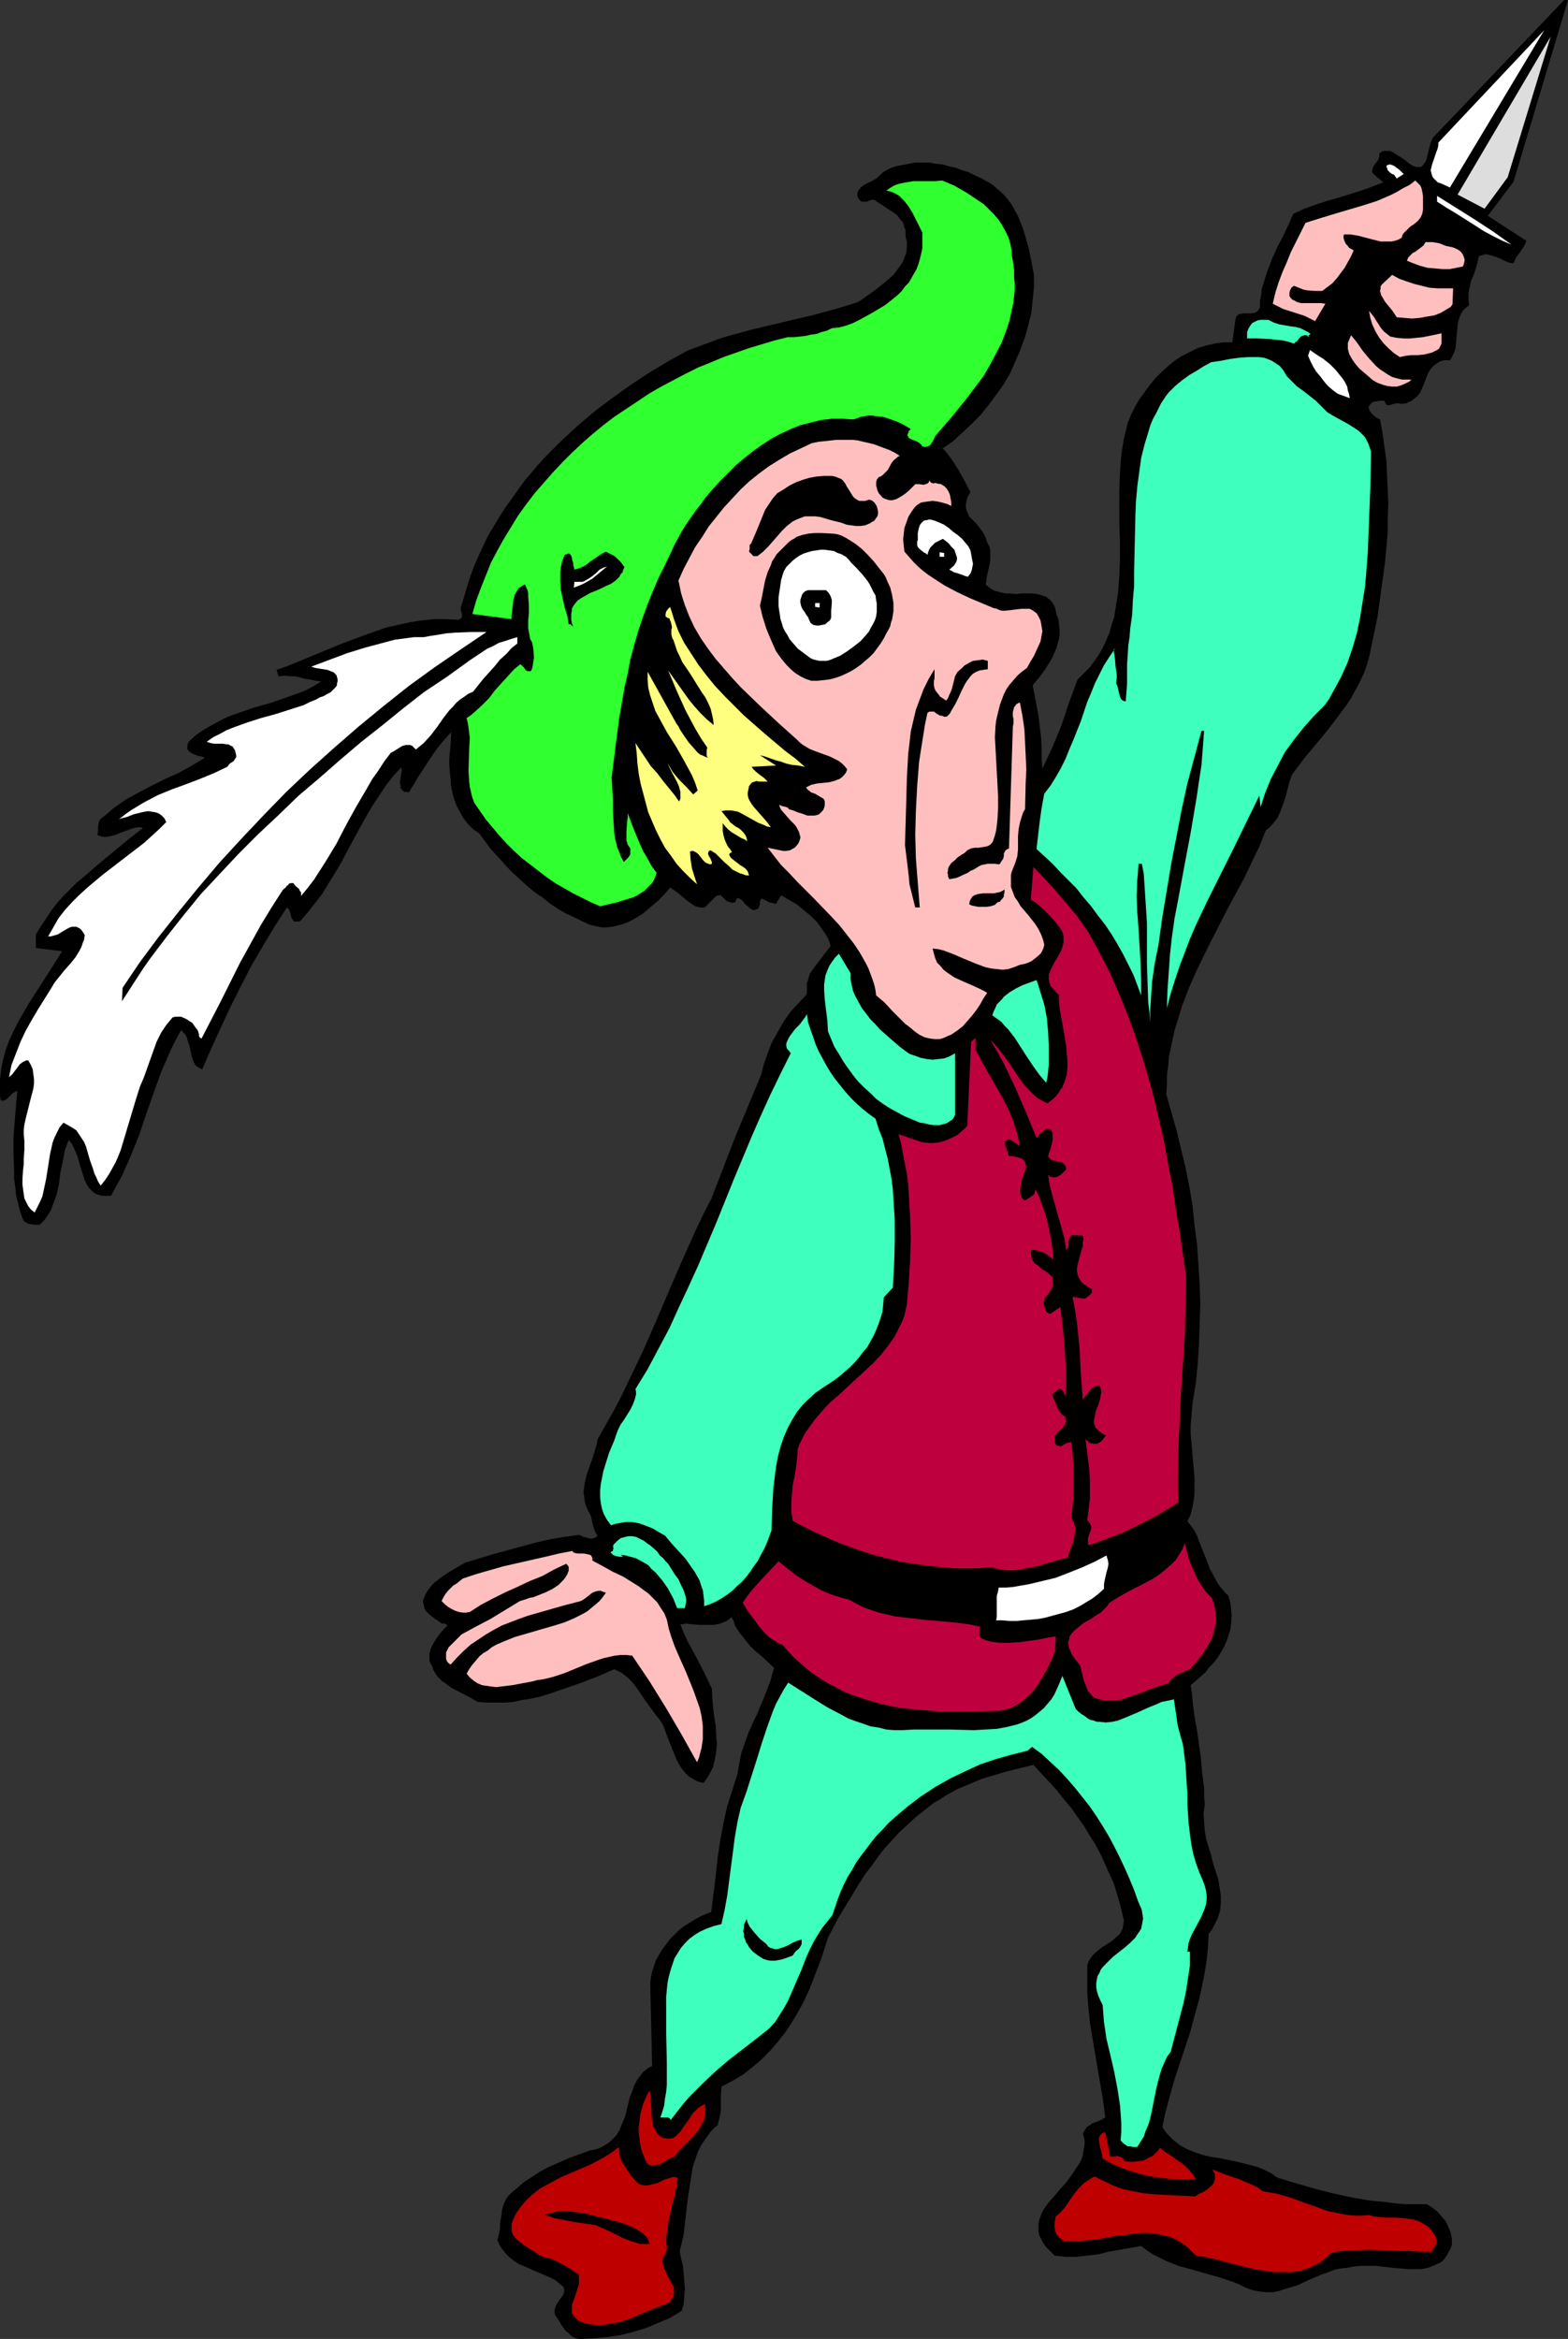
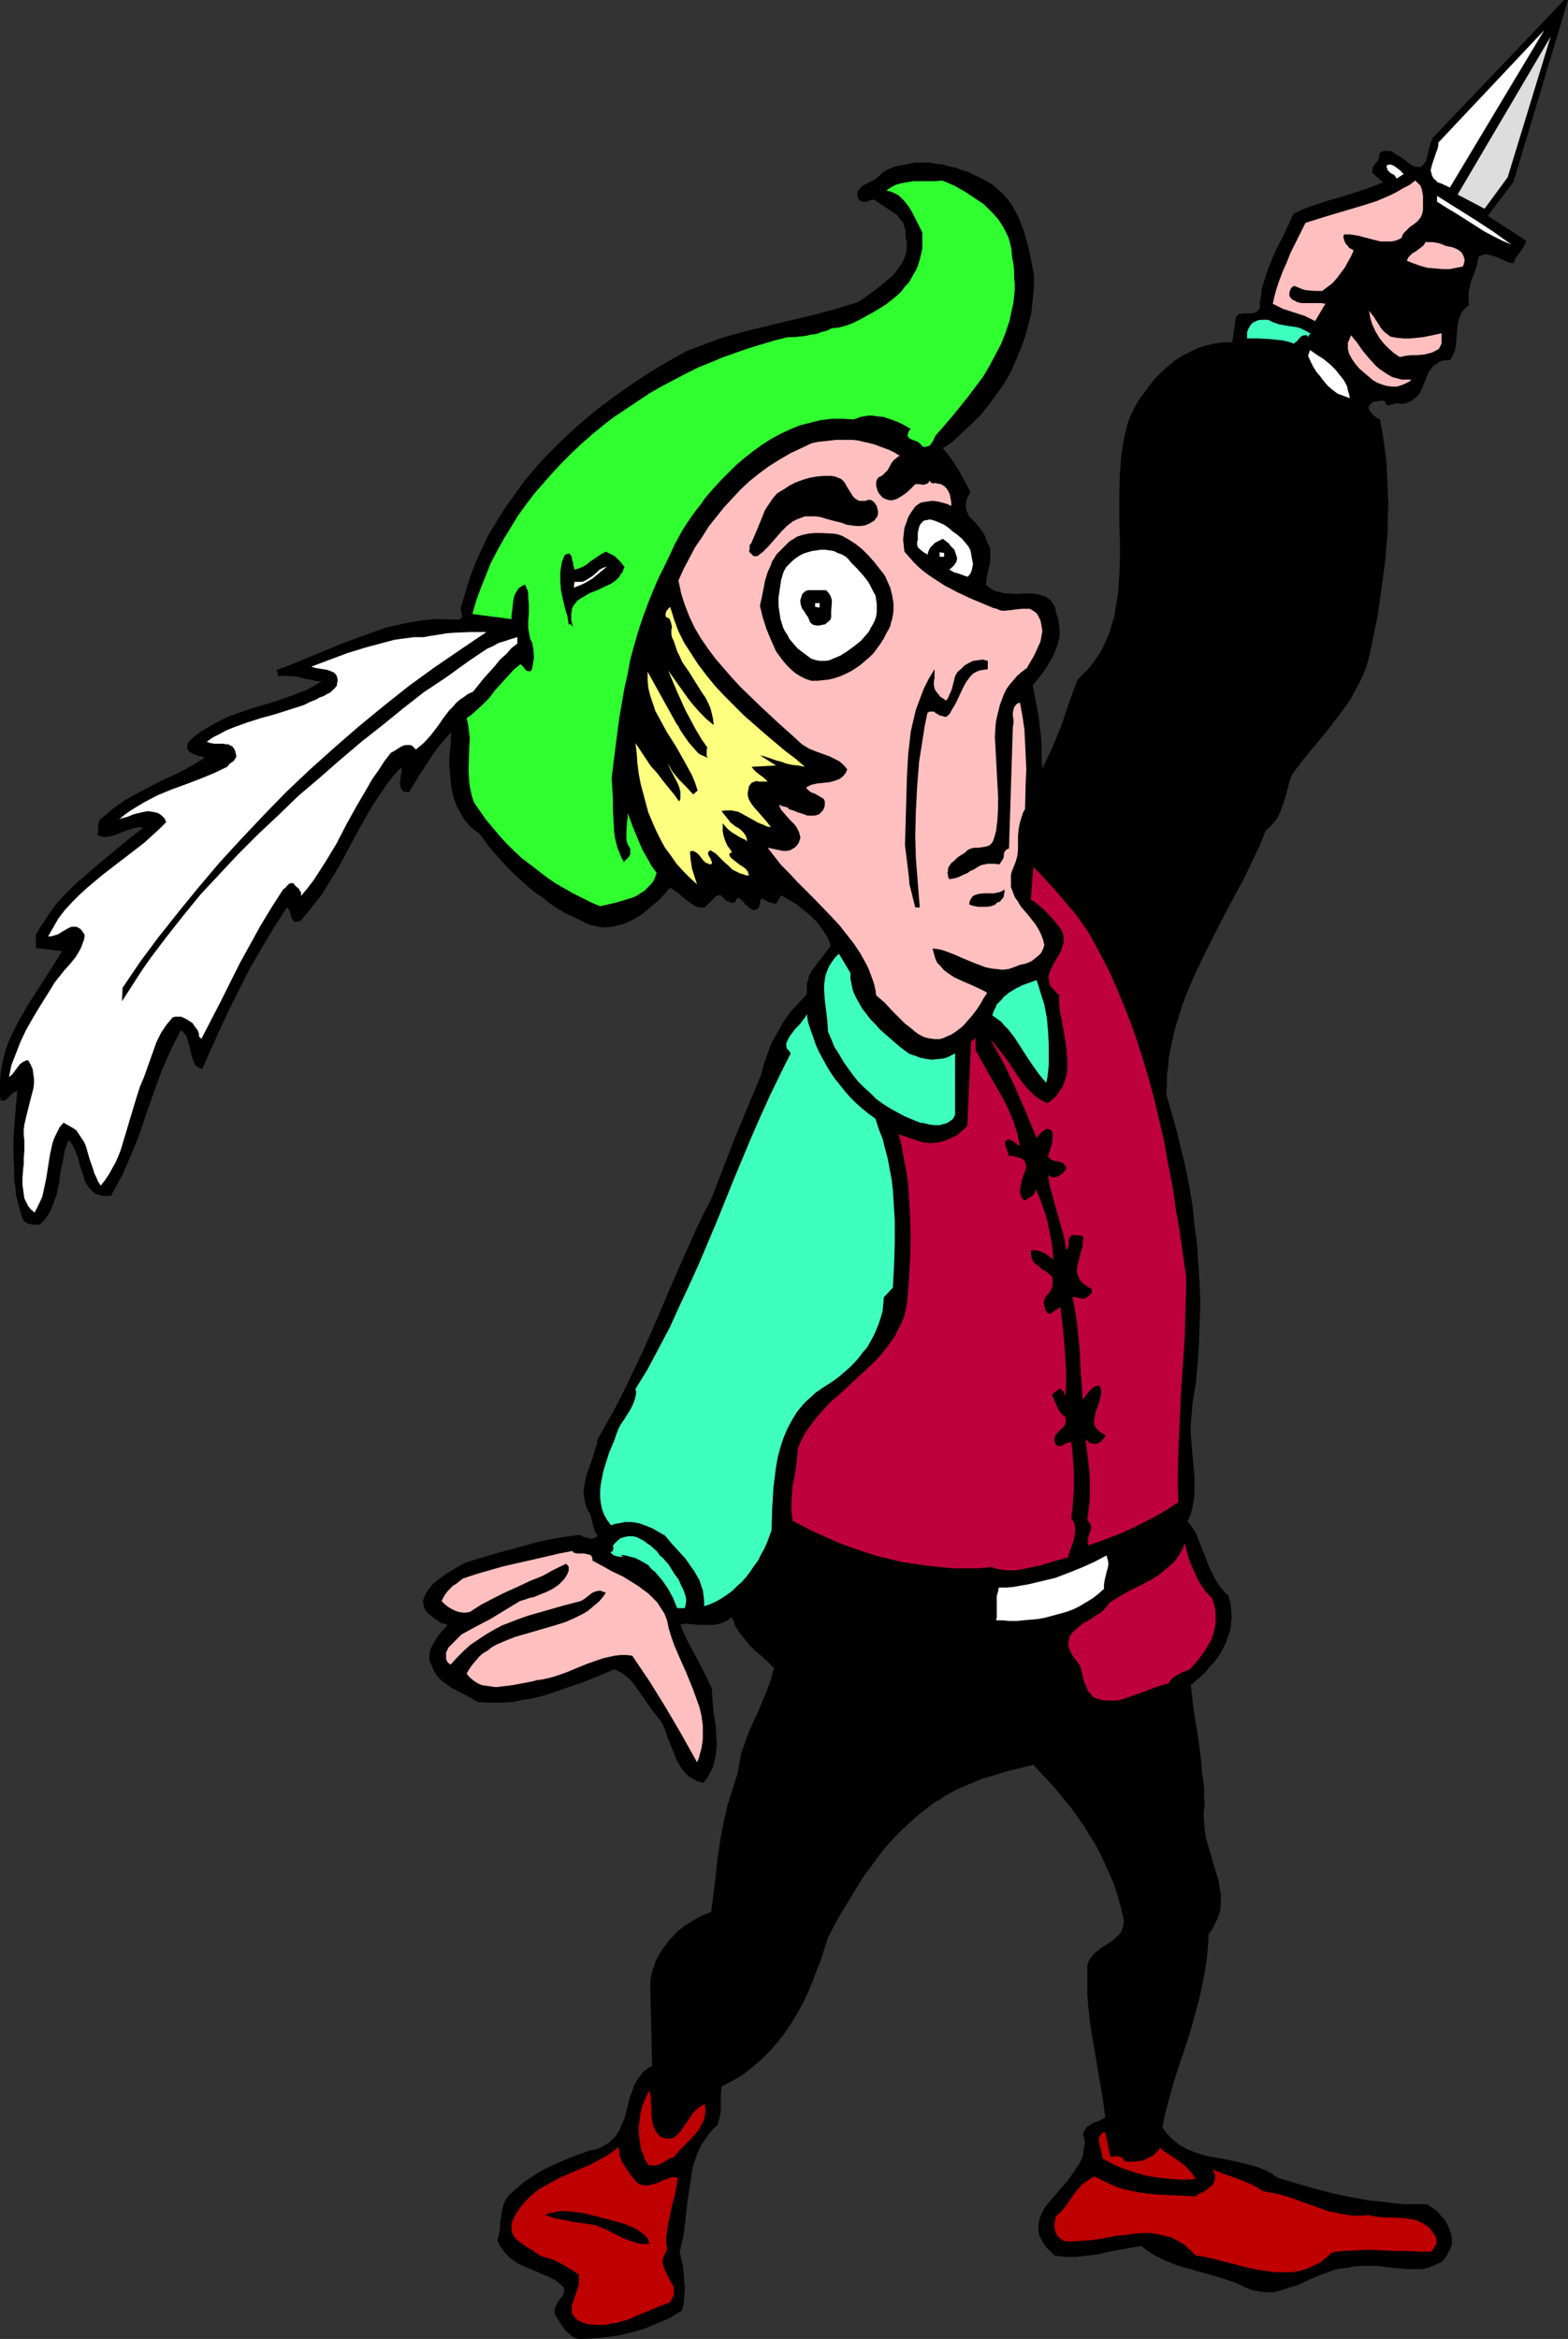
<svg xmlns="http://www.w3.org/2000/svg" xmlns:ns1="http://sodipodi.sourceforge.net/DTD/sodipodi-0.dtd" xmlns:ns2="http://www.inkscape.org/namespaces/inkscape" version="1.0" width="104.449mm" height="155.711mm" id="svg45" ns1:docname="Squire with Knife.wmf">
  <rect width="100%" height="100%" fill="#333333" stroke="none" />
  <ns1:namedview id="namedview45" pagecolor="#ffffff" bordercolor="#000000" borderopacity="0.25" ns2:showpageshadow="2" ns2:pageopacity="0.0" ns2:pagecheckerboard="0" ns2:deskcolor="#d1d1d1" ns2:document-units="mm" />
  <defs id="defs1">
    <pattern id="WMFhbasepattern" patternUnits="userSpaceOnUse" width="6" height="6" x="0" y="0" />
  </defs>
  <path style="fill:#000000;fill-opacity:1;fill-rule:evenodd;stroke:none" d="m 360.673,34.742 -0.162,0.485 -0.323,0.646 -0.323,1.293 -0.323,1.293 -0.323,1.293 -0.162,0.646 -0.323,0.485 -0.323,0.485 -0.323,0.323 -0.323,0.323 h -0.485 -0.646 l -0.646,-0.162 -1.131,-0.646 -0.97,-0.808 -1.131,-0.808 -1.131,-0.646 -0.97,-0.646 -0.646,-0.323 h -0.485 -0.485 -0.646 l -0.485,0.162 -0.646,0.485 v 0.646 l -0.162,0.646 -0.323,0.646 -0.808,0.97 -0.323,0.646 -0.162,0.646 v 0.485 l 0.162,0.323 2.585,2.262 -2.909,1.131 -2.747,0.97 -5.656,1.778 -2.909,0.808 -2.909,0.97 -2.747,0.97 -2.747,1.293 -1.293,2.909 -1.293,2.747 -1.454,2.747 -1.293,2.909 -1.131,2.909 -0.485,1.454 -0.485,1.616 -0.485,1.454 -0.162,1.616 -0.323,1.616 v 1.616 l -0.323,0.485 -0.323,0.485 -0.323,0.162 -0.323,0.162 -0.97,0.162 h -0.97 -0.97 l -0.808,0.162 h -0.323 l -0.323,0.323 -0.323,0.323 -0.162,0.646 -0.808,5.817 h -2.262 l -2.262,0.323 -2.101,0.485 -2.101,0.646 -1.939,0.97 -1.939,0.97 -1.778,1.131 -1.778,1.454 -1.616,1.454 -1.616,1.616 -1.454,1.778 -1.293,1.778 -1.293,1.778 -1.131,1.939 -0.97,1.939 -0.808,2.101 -0.485,1.939 -0.485,2.101 -0.323,1.939 -0.323,2.101 -0.323,4.363 -0.162,4.363 v 4.363 4.363 l 0.162,4.363 v 4.363 l -0.162,4.201 -0.323,4.201 -0.323,2.101 -0.323,1.939 -0.323,2.101 -0.646,1.939 -0.485,1.778 -0.808,1.939 -0.808,1.778 -0.97,1.778 -1.131,1.616 -1.293,1.778 -1.454,1.454 -1.616,1.616 -2.101,5.656 -1.939,5.817 -1.131,2.747 -1.131,2.747 -1.293,2.747 -1.293,2.747 -0.162,-2.747 v -2.585 l -0.162,-2.747 -0.323,-2.585 -0.323,-2.747 -0.485,-2.585 -0.485,-2.585 -0.485,-2.424 1.616,-1.939 1.454,-1.939 1.293,-2.101 0.646,-1.131 0.485,-1.131 0.485,-1.131 0.323,-1.131 0.323,-1.131 0.162,-1.131 v -1.293 l -0.162,-1.293 -0.162,-1.293 -0.485,-1.293 -0.162,-0.808 -0.162,-0.808 -0.323,-0.646 -0.323,-0.485 -0.323,-0.485 -0.485,-0.485 -0.485,-0.323 -0.323,-0.323 -1.131,-0.323 -1.131,-0.323 -1.293,-0.162 h -2.747 l -1.293,0.162 -1.454,-0.162 h -1.293 l -1.293,-0.323 -1.293,-0.323 -1.131,-0.646 -0.646,-0.485 -0.485,-0.485 0.162,-1.131 v -0.485 l 0.162,-0.646 0.323,-1.454 0.323,-1.293 0.162,-1.454 v -1.454 -0.646 l -0.162,-0.808 -0.323,-0.646 -0.323,-0.646 -0.323,-0.97 -0.323,-0.808 -0.485,-0.808 -0.485,-0.646 -1.131,-1.454 -0.646,-0.646 -1.131,-1.131 -0.323,-0.808 -0.323,-0.646 -0.162,-0.808 v -0.808 l 0.162,-0.97 0.323,-0.97 0.323,-0.485 0.323,-0.646 -1.454,-2.747 -1.616,-2.909 -0.808,-1.293 -0.97,-1.454 -0.97,-1.293 -1.131,-1.293 2.585,-1.778 2.262,-2.101 2.424,-2.262 2.262,-2.262 1.939,-2.424 1.939,-2.585 1.939,-2.747 1.616,-2.747 1.293,-2.909 1.293,-3.07 1.131,-3.07 0.808,-2.909 0.808,-3.232 0.323,-3.232 0.323,-3.07 v -3.232 l -0.646,-3.393 -0.646,-3.232 -0.97,-3.393 -0.485,-1.616 -0.646,-1.616 -0.646,-1.616 -0.808,-1.454 -0.808,-1.454 -0.97,-1.293 -1.131,-1.293 -1.293,-1.131 -1.293,-1.131 -1.616,-0.97 -1.454,-0.808 -1.454,-0.646 -1.616,-0.808 -1.616,-0.485 -1.616,-0.646 -1.616,-0.323 -1.616,-0.485 -1.778,-0.162 -1.616,-0.323 h -1.778 -1.778 l -1.616,0.323 -1.778,0.323 -1.616,0.323 -1.616,0.646 -1.454,0.808 -0.485,0.485 -0.323,0.323 -0.97,0.808 -1.131,0.646 -0.97,0.485 -0.97,0.485 -0.808,0.646 -0.323,0.485 -0.323,0.323 -0.162,0.646 v 0.646 l 0.162,0.485 0.323,0.485 0.323,0.323 0.323,0.162 h 0.162 0.323 0.808 l 0.323,-0.162 0.323,-0.162 0.646,-0.162 h 0.485 l 0.323,0.162 0.162,0.162 0.485,0.323 1.293,0.808 1.131,0.808 1.293,0.808 1.131,0.808 0.808,1.131 0.485,0.485 0.323,0.646 0.162,0.808 0.323,0.646 v 0.808 0.808 l 0.323,1.454 v 1.454 l -0.162,1.293 -0.485,1.293 -0.485,1.131 -0.808,1.131 -0.808,1.131 -0.808,0.97 -1.131,0.97 -1.131,0.97 -2.262,1.778 -2.262,1.616 -1.131,0.808 -1.131,0.646 -5.333,1.616 -5.333,1.454 -5.494,1.293 -10.827,2.585 -5.333,1.454 -2.585,0.808 -2.585,0.97 -2.585,0.97 -2.585,0.97 -4.686,2.585 -4.848,2.909 -4.686,3.07 -4.525,3.232 -4.525,3.393 -4.201,3.555 -4.201,3.878 -3.878,3.878 -1.939,2.101 -1.778,2.101 -1.778,2.101 -1.616,2.262 -1.616,2.262 -1.616,2.262 -1.454,2.262 -1.454,2.424 -1.454,2.424 -1.131,2.424 -1.131,2.424 -1.131,2.585 -0.97,2.585 -0.808,2.585 -0.808,2.747 -0.808,2.585 v 0.485 l 0.162,0.808 0.162,0.323 v 0.485 0.323 l -0.323,0.323 -0.485,0.323 -3.232,-0.162 h -3.07 l -3.07,0.323 -3.07,0.485 -2.909,0.646 -2.909,0.646 -2.747,0.97 -2.747,0.97 -5.656,2.101 -10.988,4.525 -2.747,1.131 -2.747,0.97 0.485,1.616 1.616,-0.162 1.454,0.162 h 1.293 l 1.131,0.323 1.293,0.323 1.131,0.162 1.454,0.323 1.454,0.162 -1.939,1.131 -2.101,1.131 -2.101,0.808 -2.262,0.808 -4.201,1.454 -4.525,1.293 -4.201,1.454 -2.262,0.808 -1.939,0.97 -2.101,1.131 -1.939,1.131 -1.939,1.293 -1.778,1.616 -0.323,0.485 -0.162,0.646 v 0.485 0.323 l 0.162,0.323 0.323,0.323 0.646,0.485 0.808,0.323 0.808,0.323 0.97,0.162 0.646,0.323 -1.616,0.97 -1.616,0.97 -3.232,1.778 -3.555,1.616 -3.232,1.616 -3.393,1.778 -3.232,1.778 -1.616,1.131 -1.616,1.131 -1.454,1.293 -1.616,1.293 -0.323,0.485 -0.162,0.323 -0.162,1.131 v 0.97 l -0.162,1.131 0.808,0.323 0.808,0.162 h 0.808 l 0.646,-0.162 1.454,-0.323 1.454,-0.646 1.454,-0.485 1.293,-0.485 0.646,-0.162 0.808,-0.162 h 0.646 l 0.646,0.162 -3.717,2.909 -3.717,3.07 -3.717,3.07 -3.717,3.232 -1.778,1.454 -1.778,1.778 -1.616,1.616 -1.616,1.778 -1.454,1.939 -1.293,1.939 -1.293,1.939 -1.293,2.101 v 3.393 l 6.625,0.808 -2.747,4.363 -2.909,4.525 -2.909,4.525 -1.293,2.262 -1.293,2.262 -1.131,2.262 -1.131,2.424 -0.808,2.262 -0.646,2.424 -0.485,2.424 L 0,271.635 v 2.585 1.293 l 0.162,1.293 0.646,0.162 0.485,-0.162 0.485,-0.323 0.485,-0.485 0.485,-0.485 0.485,-0.485 0.646,-0.323 0.485,-0.323 -0.162,1.778 -0.162,1.939 -0.323,3.878 -0.323,4.201 v 4.201 l 0.162,4.201 v 2.101 l 0.323,2.101 0.162,1.939 0.485,1.939 0.485,1.939 0.646,1.939 0.323,0.646 0.485,0.323 0.485,0.323 0.485,0.162 1.293,0.162 H 10.019 l 1.131,-1.131 0.808,-1.131 0.808,-1.293 0.485,-1.293 0.485,-1.293 0.485,-1.293 0.646,-2.909 0.323,-2.747 0.646,-2.909 0.485,-2.747 0.485,-1.293 0.485,-1.293 0.808,0.97 0.485,0.97 0.485,1.131 0.485,1.131 0.646,2.424 0.808,2.424 0.323,1.131 0.485,0.97 0.646,0.97 0.808,0.808 0.808,0.646 1.131,0.323 0.485,0.162 h 0.646 0.808 0.808 l 1.293,-2.424 1.454,-2.585 1.131,-2.585 1.131,-2.585 2.101,-5.171 1.778,-5.333 1.939,-5.494 1.939,-5.333 1.131,-2.585 1.131,-2.585 1.293,-2.585 1.293,-2.424 0.646,0.646 0.485,0.485 0.323,0.646 0.162,0.646 0.485,1.454 0.323,1.454 0.323,1.454 0.485,1.293 0.323,0.646 0.485,0.485 0.646,0.323 0.646,0.323 2.262,-5.171 2.424,-5.333 2.424,-5.171 2.585,-5.171 2.585,-5.009 2.909,-5.009 2.909,-4.848 3.232,-5.009 0.323,0.323 0.162,0.162 0.323,0.646 0.323,1.454 0.323,0.485 0.323,0.485 h 0.323 0.323 0.485 l 0.485,-0.162 1.939,-2.262 1.778,-2.262 1.778,-2.262 1.454,-2.424 1.616,-2.585 1.454,-2.424 2.747,-5.171 2.747,-5.009 1.454,-2.585 1.454,-2.424 1.616,-2.424 1.616,-2.424 1.778,-2.262 1.939,-2.101 0.162,0.646 -0.162,0.97 -0.162,1.131 -0.162,0.97 0.162,0.97 v 0.485 l 0.323,0.323 0.162,0.323 0.485,0.323 h 0.485 l 0.646,0.162 0.646,-1.131 0.646,-0.97 1.131,-1.939 2.424,-3.717 1.293,-1.939 1.293,-1.778 1.616,-1.939 1.616,-1.778 -0.162,3.232 -0.323,3.393 v 1.778 l 0.162,1.778 0.162,1.778 0.162,1.778 0.323,1.616 0.485,1.778 0.646,1.616 0.808,1.454 0.808,1.454 1.131,1.454 1.293,1.293 1.616,1.131 1.293,1.778 1.293,1.778 1.454,1.616 1.616,1.778 1.454,1.616 1.616,1.616 1.778,1.616 1.778,1.616 1.778,1.454 1.939,1.293 1.778,1.454 1.939,1.293 1.939,1.131 2.101,0.97 1.939,0.97 2.101,0.97 1.454,0.323 1.454,0.323 h 1.293 l 1.454,-0.162 1.293,-0.323 1.293,-0.323 1.293,-0.485 1.293,-0.646 1.131,-0.646 1.293,-0.808 2.101,-1.778 2.101,-1.778 1.778,-1.939 0.97,-1.131 0.97,0.646 1.131,0.808 2.101,1.778 1.131,0.808 0.97,0.646 0.646,0.162 0.485,0.162 h 0.646 0.646 l 0.485,-0.485 0.485,-0.485 0.97,-0.97 0.485,-0.485 0.485,-0.485 0.646,-0.162 h 0.485 l 0.485,0.485 0.485,0.485 0.485,0.485 0.485,0.162 0.485,0.162 0.485,0.162 0.323,-0.162 h 0.485 v -0.485 l 0.162,-0.162 0.162,-0.323 0.323,-0.162 0.808,0.485 0.485,0.485 0.485,0.646 0.646,0.485 0.485,0.485 0.485,0.323 0.323,0.162 h 0.485 l 0.323,-0.162 0.485,-0.162 0.162,-0.323 0.162,-0.323 0.162,-0.646 v -0.646 l 0.162,-0.323 0.323,-0.323 0.97,0.485 0.808,0.485 0.97,0.162 0.323,0.162 h 0.485 l 1.293,-2.101 1.939,1.131 1.939,1.131 1.778,1.454 1.778,1.454 1.616,1.616 1.293,1.778 0.646,0.97 0.646,0.97 0.485,1.131 0.323,1.131 -0.97,1.293 -1.131,1.454 -1.131,1.454 -0.97,1.293 -0.97,1.454 -0.323,0.808 -0.162,0.808 -0.323,0.808 v 0.808 0.97 0.97 l -2.101,2.262 -2.101,2.262 -1.778,2.585 -1.454,2.585 -1.454,2.585 -0.97,2.585 -0.97,2.747 -0.646,2.585 -3.232,7.756 -3.232,7.756 -3.07,7.918 -3.07,7.918 -1.939,3.717 -1.778,3.717 -3.393,7.595 -3.393,7.756 -3.232,7.595 -3.393,7.756 -3.555,7.433 -1.778,3.717 -1.939,3.717 -2.101,3.717 -2.101,3.717 -0.162,1.131 -0.323,0.97 -0.646,2.262 -0.808,2.262 -0.808,2.262 -0.485,2.101 -0.162,1.131 -0.162,1.131 0.162,1.131 0.162,1.293 0.323,1.131 0.485,1.131 0.485,0.808 0.323,0.808 0.323,1.616 0.485,1.616 0.323,0.808 0.485,0.646 -0.485,0.485 -0.485,0.162 -0.646,0.162 -0.646,-0.162 -1.293,-0.323 -0.646,-0.323 -0.485,-0.162 -3.717,0.485 -3.717,0.646 -3.555,0.808 -3.555,0.97 -3.555,0.97 -3.555,0.97 -6.948,2.101 -1.454,0.808 -3.232,1.939 -1.616,1.131 -1.454,1.131 -0.646,0.646 -0.485,0.646 -0.646,0.808 -0.485,0.808 -0.323,0.808 -0.323,0.808 v 0.485 l 0.162,0.485 0.162,0.97 0.485,0.808 0.646,0.646 0.808,0.646 0.808,0.646 0.808,0.485 0.808,0.646 h 0.323 0.485 l 0.323,0.162 0.162,0.162 0.162,0.162 -0.97,0.97 -0.97,1.131 -0.808,1.131 -0.808,1.293 -0.646,1.293 -0.162,0.646 -0.162,0.646 v 0.808 0.808 l 0.162,0.646 0.485,0.808 0.323,0.97 0.485,0.808 0.485,0.808 0.646,0.646 0.646,0.646 0.808,0.485 1.454,1.131 1.616,0.808 3.393,1.778 1.616,0.97 2.262,0.162 h 2.262 2.262 l 2.262,-0.162 2.101,-0.485 2.262,-0.323 2.101,-0.485 2.262,-0.646 4.201,-1.454 4.201,-1.454 4.201,-1.616 4.04,-1.778 0.97,0.485 0.97,0.485 0.808,0.646 0.808,0.646 0.808,0.808 0.646,0.808 1.293,1.778 1.293,1.939 1.293,1.778 1.293,1.778 1.293,1.616 0.646,0.97 0.485,1.131 0.808,2.262 0.97,2.424 0.97,2.424 0.485,1.131 0.646,1.131 0.646,0.97 0.808,0.97 0.808,0.808 1.131,0.646 1.131,0.646 1.454,0.323 0.97,-1.293 0.808,-1.454 0.646,-1.293 0.323,-1.454 0.323,-1.454 0.162,-1.454 0.162,-1.454 -0.162,-1.454 -0.162,-3.07 -0.485,-3.07 -0.323,-3.232 -0.162,-3.07 -1.939,-4.04 -2.101,-4.04 -2.101,-3.878 -0.97,-2.101 -0.808,-2.101 h 0.646 l 0.646,-0.162 1.616,0.162 1.778,0.162 h 1.778 1.939 l 0.808,-0.162 0.808,-0.162 0.808,-0.323 0.808,-0.323 0.646,-0.485 0.646,-0.485 0.485,0.97 0.323,1.131 1.131,1.778 1.293,1.616 1.293,1.616 1.454,1.454 1.616,1.293 3.07,2.909 -0.485,1.616 -0.485,1.778 -1.293,3.393 -1.293,3.07 -0.646,1.616 -0.808,1.616 -1.454,3.232 -1.131,3.232 -0.646,1.778 -0.323,1.616 -0.323,1.778 -0.323,1.939 -0.646,1.939 -0.646,2.101 -1.293,4.04 -0.97,4.363 -0.808,4.363 -0.646,4.363 -0.485,4.525 -1.131,9.049 -1.293,0.485 -1.454,0.646 -1.454,0.808 -1.293,0.808 -1.293,0.808 -1.293,0.97 -1.131,1.131 -1.131,1.131 -0.97,1.293 -0.97,1.293 -0.808,1.293 -0.808,1.454 -0.485,1.454 -0.485,1.454 -0.323,1.454 -0.162,1.616 0.485,20.684 -0.808,0.323 -0.808,0.646 -0.646,0.485 -0.485,0.646 -0.97,1.293 -0.808,1.454 -0.485,1.454 -0.646,1.616 -0.808,3.393 -0.485,1.778 -0.646,1.454 -0.646,1.616 -0.808,1.293 -0.646,0.646 -0.646,0.646 -0.485,0.485 -0.808,0.485 -0.808,0.485 -0.97,0.485 -0.97,0.323 -1.131,0.162 -5.333,1.939 -2.585,1.131 -2.585,1.131 -2.424,1.293 -2.424,1.616 -1.293,0.808 -1.131,0.97 -1.131,0.97 -1.131,0.97 -0.646,0.646 -0.485,0.646 -0.323,0.646 -0.323,0.646 -0.485,1.616 -0.162,1.616 -0.323,1.616 v 1.454 l -0.323,1.616 -0.323,1.293 0.646,1.454 0.808,1.131 0.808,0.97 0.97,0.97 1.131,0.808 0.97,0.646 2.262,0.97 4.848,2.101 1.131,0.485 1.131,0.646 0.97,0.808 0.97,0.808 0.162,0.646 v 0.485 l -0.162,0.485 -0.162,0.485 -0.646,0.808 -0.646,0.97 -0.485,0.808 -0.162,0.485 -0.162,0.485 v 0.485 0.485 l 0.162,0.485 0.485,0.646 0.97,1.616 1.131,1.616 0.808,0.646 0.646,0.646 0.808,0.485 1.131,0.323 3.393,-0.162 3.555,-0.323 3.393,-0.485 3.232,-0.808 3.232,-0.97 3.07,-1.293 3.07,-1.293 2.909,-1.778 0.485,-1.616 0.162,-1.939 0.162,-1.939 -0.162,-1.939 -0.162,-1.939 -0.162,-1.939 -0.485,-1.939 -0.323,-1.778 0.485,-1.939 0.485,-2.101 0.485,-4.201 0.485,-4.363 0.646,-4.201 0.323,-2.101 0.323,-2.101 0.646,-1.939 0.646,-1.939 0.97,-1.939 1.131,-1.616 1.293,-1.778 0.808,-0.808 0.808,-0.646 0.323,-1.293 0.323,-1.293 0.162,-1.131 v -1.293 -2.262 l 0.162,-2.424 2.747,-1.454 2.747,-1.616 2.424,-1.939 2.262,-1.939 2.101,-2.101 1.939,-2.262 1.778,-2.262 1.616,-2.424 1.454,-2.424 1.454,-2.585 1.293,-2.747 1.131,-2.747 0.97,-2.585 1.131,-2.909 1.778,-5.494 2.424,-4.686 2.747,-4.525 2.747,-4.525 1.454,-2.262 1.616,-2.101 1.616,-2.262 1.616,-2.101 1.939,-2.101 1.778,-1.939 2.101,-1.939 2.101,-1.939 2.262,-1.778 2.262,-1.778 1.454,-0.808 1.454,-0.97 2.909,-1.616 3.07,-1.293 3.07,-1.293 3.232,-0.97 3.232,-0.97 6.625,-1.616 3.878,4.201 1.939,2.101 1.778,2.262 1.778,2.101 1.616,2.262 1.616,2.262 1.454,2.424 1.454,2.262 1.293,2.424 1.131,2.424 1.131,2.585 1.131,2.424 0.808,2.585 0.808,2.747 0.646,2.747 0.162,0.646 0.162,0.646 -0.162,1.131 -0.162,0.97 -0.485,0.97 -0.485,0.646 -0.808,0.646 -0.646,0.646 -0.97,0.646 -1.778,1.131 -1.616,1.293 -0.646,0.646 -0.646,0.808 -0.485,0.808 -0.323,0.97 v 2.424 2.424 2.424 l 0.162,2.262 0.485,4.848 0.808,4.848 1.616,9.534 0.808,4.686 0.646,4.848 -1.454,0.808 -1.778,0.646 -0.646,0.485 -0.808,0.485 -0.485,0.808 -0.485,0.808 0.323,1.131 0.162,1.131 -0.162,1.131 -0.162,0.97 -0.162,1.131 -0.323,0.97 -0.485,0.97 -0.646,0.97 -1.293,1.939 -1.293,1.778 -0.808,0.97 -0.808,0.808 -1.454,1.778 -1.454,1.616 -1.293,1.778 -0.485,0.97 -0.323,0.808 -0.323,0.97 -0.162,0.97 v 0.808 0.97 l 0.162,0.97 0.485,0.97 0.485,0.97 0.808,1.131 0.97,0.97 1.131,1.131 1.454,0.162 1.293,0.162 h 2.747 l 2.747,-0.323 2.747,-0.323 2.585,-0.646 5.494,-0.97 2.747,-0.485 1.454,1.131 1.454,0.97 1.616,0.808 1.616,0.808 1.616,0.646 1.616,0.646 3.555,0.97 3.393,0.97 3.393,0.97 3.393,1.131 1.616,0.646 1.616,0.808 0.808,0.323 0.97,0.323 1.778,0.323 1.616,0.162 h 1.616 l 1.616,-0.323 1.454,-0.485 1.616,-0.485 1.616,-0.485 3.07,-1.454 3.07,-1.293 1.454,-0.485 1.616,-0.646 1.616,-0.323 1.616,-0.162 1.616,-0.323 1.939,-0.162 h 1.778 1.939 l 4.04,0.485 3.878,0.323 h 1.778 1.778 l 1.616,-0.323 0.808,-0.323 0.808,-0.323 0.646,-0.323 0.808,-0.323 0.646,-0.485 0.485,-0.646 0.485,-0.646 0.485,-0.97 0.485,-0.808 0.323,-0.97 v -1.616 l -0.323,-1.454 -0.646,-1.616 -0.646,-1.293 -1.131,-1.293 -0.97,-1.131 -1.293,-0.97 -1.293,-0.808 h -2.747 -2.424 l -2.424,-0.162 -2.424,-0.323 -4.686,-0.485 -4.525,-0.808 -4.525,-0.97 -4.363,-1.131 -4.525,-1.293 -4.848,-1.454 -0.808,-0.485 -0.808,-0.646 -1.616,-0.808 -1.939,-0.808 -1.778,-0.485 -1.939,-0.485 -2.101,-0.485 -4.04,-0.808 -2.101,-0.323 -1.939,-0.485 -1.939,-0.646 -1.939,-0.808 -1.778,-0.97 -0.808,-0.646 -0.808,-0.646 -1.454,-1.454 -0.646,-0.808 -0.646,-0.97 0.646,-3.232 0.808,-3.07 0.808,-2.909 0.808,-2.909 3.878,-11.635 1.616,-5.979 0.808,-2.909 0.646,-3.07 0.646,-3.232 0.485,-3.07 0.323,-3.393 0.162,-3.232 0.808,-0.97 0.485,-0.97 0.485,-0.97 0.485,-0.97 0.323,-0.97 0.323,-0.97 0.162,-2.101 v -1.778 l -0.323,-2.101 -0.323,-1.939 -0.646,-1.939 -0.646,-2.101 -0.485,-1.939 -0.646,-2.101 -0.646,-2.101 -0.323,-2.101 -0.162,-2.101 -0.162,-2.262 0.162,-0.97 0.162,-1.131 -0.162,-2.101 v -2.101 l -0.485,-3.717 -0.323,-3.717 -0.485,-3.555 -0.485,-3.393 -0.646,-3.717 -0.485,-3.717 -0.162,-1.939 -0.323,-2.101 2.424,-2.101 1.293,-1.131 0.97,-1.293 1.131,-1.131 0.97,-1.293 0.808,-1.293 0.808,-1.454 0.646,-1.454 0.485,-1.454 0.485,-1.454 0.162,-1.616 0.162,-1.616 -0.162,-1.778 -0.162,-1.616 -0.485,-1.778 -0.97,-0.97 -0.97,-1.131 -0.808,-1.131 -0.646,-1.131 -0.646,-1.293 -0.646,-1.131 -0.97,-2.585 -0.97,-2.424 -0.97,-2.424 -0.485,-1.293 -0.646,-1.131 -0.808,-1.131 -0.808,-0.97 0.808,-1.778 0.485,-1.939 0.323,-1.778 0.162,-1.778 v -1.778 -1.939 l -0.323,-3.717 -0.162,-1.778 -0.162,-1.939 -0.323,-3.717 v -1.939 l 0.162,-1.939 0.162,-1.939 0.162,-1.939 0.808,-4.848 0.485,-5.009 0.323,-5.009 0.162,-5.009 0.162,-5.009 -0.162,-4.848 -0.323,-5.009 -0.323,-5.009 -0.646,-4.848 -0.485,-4.848 -0.808,-4.848 -0.97,-4.848 -1.131,-4.686 -1.131,-4.686 -1.293,-4.525 -1.293,-4.525 0.162,-2.424 v -2.424 l 0.323,-2.262 0.162,-2.262 0.485,-2.262 0.485,-2.262 0.485,-2.262 0.646,-2.101 1.293,-4.201 1.616,-4.201 1.778,-4.04 1.939,-4.04 1.939,-3.878 4.04,-7.918 2.101,-3.878 2.101,-3.878 1.939,-4.04 1.939,-4.04 1.616,-4.04 0.808,-0.646 0.808,-0.808 0.646,-0.808 0.646,-0.808 0.808,-1.778 0.646,-1.778 0.646,-1.939 0.97,-3.717 0.646,-1.778 2.909,-3.878 3.232,-3.878 3.07,-3.717 2.909,-3.878 1.454,-1.939 1.293,-1.939 1.131,-2.101 1.131,-2.101 0.97,-2.101 0.808,-2.262 0.646,-2.424 0.485,-2.424 1.454,-6.948 0.97,-6.948 0.485,-3.555 0.485,-3.555 0.323,-3.717 0.323,-3.555 v -3.555 l 0.162,-3.555 -0.162,-3.555 -0.162,-3.717 -0.162,-3.555 -0.485,-3.555 -0.485,-3.393 -0.646,-3.555 -0.485,-0.162 -0.485,-0.323 -0.808,-0.646 -0.808,-0.97 -0.323,-0.97 0.323,-0.485 0.323,-0.485 0.485,-0.323 0.485,-0.162 h 0.646 l 0.485,-0.162 h 1.293 l 0.162,0.485 0.162,0.323 0.162,0.162 0.162,0.162 h 0.485 l 0.646,-0.162 1.131,-0.323 h 0.646 0.162 l 0.323,0.162 1.454,-0.162 0.485,-0.323 0.646,-0.162 0.808,-0.646 0.808,-0.646 0.646,-0.808 0.485,-0.97 1.616,-4.04 0.485,-0.808 0.646,-0.808 0.808,-0.646 0.97,-0.646 0.485,-0.162 0.646,-0.162 h 0.646 0.808 l 0.485,-0.808 0.485,-0.97 0.323,-0.808 0.162,-0.97 0.162,-1.778 0.162,-1.778 0.162,-1.939 0.162,-0.808 0.323,-0.97 0.323,-0.808 0.485,-0.808 0.646,-0.646 0.97,-0.808 -0.162,-0.808 V 75.14 73.524 l 0.323,-1.454 0.323,-1.454 0.646,-1.454 0.485,-1.454 0.485,-1.616 0.323,-1.616 0.485,-0.162 0.485,-0.162 0.646,-0.162 h 0.485 l 1.131,0.323 1.131,0.323 1.131,0.485 0.97,0.485 1.131,0.485 1.131,0.162 0.323,-0.808 0.323,-0.646 0.97,-1.293 0.97,-1.454 0.323,-0.646 0.323,-0.808 -9.696,-6.302 6.464,-8.564 L 394.769,0 h -0.97 z" id="path1" />
  <path style="fill:#ffffff;fill-opacity:1;fill-rule:evenodd;stroke:none" d="m 362.128,35.873 v 0.646 l -0.162,0.808 -0.485,1.293 -0.485,1.454 -0.485,1.454 -0.162,0.646 -0.162,0.646 0.162,0.646 0.162,0.646 0.323,0.646 0.485,0.485 0.646,0.646 0.97,0.323 2.101,0.97 23.754,-39.59 z" id="path2" />
  <path style="fill:#dddddd;fill-opacity:1;fill-rule:evenodd;stroke:none" d="M 373.762,52.517 379.579,44.599 390.406,9.211 366.975,48.962 Z" id="path3" />
  <path style="fill:#ffffff;fill-opacity:1;fill-rule:evenodd;stroke:none" d="m 349.2,41.529 -0.162,0.485 0.162,0.162 0.162,0.646 0.323,0.323 0.323,0.323 0.485,0.323 0.485,0.162 0.323,0.485 0.323,0.485 1.778,-1.131 v 0 l -0.162,-0.162 -0.323,-0.323 -0.485,-0.485 -0.646,-0.485 -0.646,-0.485 -0.646,-0.323 -0.646,-0.162 -0.485,0.162 z" id="path4" />
  <path style="fill:#ffbfbf;fill-opacity:1;fill-rule:evenodd;stroke:none" d="m 328.678,56.072 -2.424,4.848 -1.293,2.585 -0.97,2.424 -1.131,2.585 -0.97,2.585 -0.808,2.585 -0.646,2.747 1.293,0.646 1.293,0.646 5.494,1.778 1.293,0.646 1.293,0.646 2.585,-4.363 -1.131,-0.162 h -1.131 -2.585 -1.293 l -1.131,-0.323 -0.485,-0.323 -0.485,-0.162 -0.485,-0.485 -0.323,-0.485 V 73.686 l 0.162,-0.646 0.323,-0.646 0.646,-0.485 0.808,0.323 0.808,0.323 0.808,0.323 0.808,0.162 1.939,0.162 h 1.939 l 1.293,-0.97 1.293,-0.97 1.131,-1.293 0.97,-1.293 0.97,-1.293 0.808,-1.454 0.808,-1.454 0.646,-1.454 -0.485,-0.323 -0.646,-0.323 -0.323,-0.485 -0.485,-0.485 -0.323,-0.646 -0.162,-0.485 -0.162,-0.646 0.162,-0.646 h 0.808 0.808 l 1.939,0.323 3.717,0.97 1.939,0.485 h 0.97 0.808 0.97 l 0.808,-0.162 0.97,-0.323 0.808,-0.485 0.162,-0.646 0.323,-0.485 0.808,-0.808 0.808,-0.808 0.97,-0.646 0.97,-0.808 0.646,-0.808 0.323,-0.646 0.162,-0.485 0.162,-0.808 v -0.646 -1.939 -0.97 l -0.162,-0.97 -0.162,-0.808 -0.323,-0.808 -0.646,-0.646 -0.646,-0.646 -1.454,1.131 -1.616,0.808 -1.616,0.97 -1.616,0.808 -3.393,1.454 -3.555,1.131 -7.11,2.101 -3.717,1.131 z" id="path5" />
  <path style="fill:#30ff30;fill-opacity:1;fill-rule:evenodd;stroke:none" d="m 223.158,47.993 0.97,0.162 0.808,0.323 0.646,0.323 0.808,0.485 0.646,0.646 0.646,0.646 1.131,1.454 0.97,1.616 0.808,1.616 0.808,1.616 0.808,1.616 v 1.454 1.293 1.293 l -0.323,1.454 -0.323,1.293 -0.323,1.131 -0.485,1.293 -0.646,1.131 -0.646,1.131 -0.646,1.131 -0.97,0.97 -0.808,1.131 -0.97,0.97 -0.97,0.808 -2.262,1.778 -3.232,1.939 -3.232,1.778 -1.616,0.808 -1.778,0.646 -1.778,0.485 -1.778,0.162 -1.293,0.646 -1.293,0.323 -1.293,0.485 -1.293,0.162 -1.454,0.323 -1.454,0.162 -1.454,0.162 h -1.616 l -3.232,0.808 -3.232,0.97 -3.232,0.97 -3.232,1.131 -3.232,1.131 -3.07,1.293 -3.232,1.293 -3.232,1.616 -3.07,1.616 -3.07,1.616 -3.07,1.778 -2.909,1.939 -2.909,1.939 -2.909,1.939 -2.747,2.101 -2.747,2.262 -2.585,2.262 -2.585,2.424 -2.424,2.424 -2.424,2.585 -2.262,2.585 -2.262,2.585 -2.101,2.747 -2.101,2.909 -1.778,2.909 -1.778,2.909 -1.616,2.909 -1.616,3.07 -1.293,3.232 -1.293,3.232 -1.131,3.07 -0.97,3.393 9.857,1.293 v -0.97 l 0.162,-1.131 0.162,-1.454 0.162,-1.293 0.323,-1.293 0.646,-1.131 0.323,-0.485 0.485,-0.323 0.485,-0.323 0.646,-0.323 0.323,0.808 0.323,0.646 0.162,0.808 v 0.97 l 0.162,1.778 v 2.101 l -0.162,1.939 v 1.939 l 0.162,0.97 0.162,0.808 0.162,0.97 0.485,0.808 0.162,0.808 0.162,0.97 0.162,2.101 -0.162,0.97 -0.162,0.97 -0.162,0.808 -0.323,0.646 h -0.485 -0.323 l -0.323,-0.162 -0.323,-0.323 -0.162,-0.323 -0.323,-0.323 -0.646,-0.646 -0.808,0.646 -0.808,0.646 -1.616,1.778 -1.616,1.778 -1.616,1.778 -1.454,1.939 -1.778,1.778 -1.939,1.778 -0.97,0.808 -0.97,0.646 0.323,1.293 0.162,1.131 0.162,1.293 0.162,1.293 -0.162,2.747 -0.162,5.494 0.162,2.747 0.162,1.293 0.323,1.454 0.323,1.293 0.485,1.293 1.454,2.101 1.454,2.101 1.778,2.101 1.616,1.939 1.778,1.939 1.939,1.939 1.939,1.778 2.101,1.616 2.101,1.616 2.101,1.616 2.101,1.454 2.262,1.293 2.262,1.293 2.262,1.131 2.262,1.131 2.262,0.97 2.101,-0.485 2.101,-0.485 2.101,-0.646 2.101,-0.646 0.97,-0.485 0.97,-0.646 0.808,-0.485 0.808,-0.808 0.808,-0.808 0.646,-0.808 0.485,-1.131 0.323,-0.97 -1.293,-1.778 -0.97,-1.778 -1.131,-1.939 -0.808,-1.778 -0.808,-1.939 -0.808,-1.939 -1.454,-3.878 v 1.131 l -0.162,1.131 -0.162,2.424 v 1.131 0.97 l 0.323,1.131 0.323,0.485 0.323,0.485 v 0.485 0.485 0.485 l -0.162,0.323 -0.323,0.485 -0.323,0.323 -0.808,0.808 -0.646,-1.131 -0.485,-1.293 -0.485,-1.131 -0.323,-1.293 -0.323,-1.293 -0.162,-1.293 -0.162,-2.747 -0.162,-2.747 v -2.747 l -0.162,-2.909 -0.162,-2.585 0.97,-7.756 0.97,-7.433 0.646,-3.717 0.646,-3.717 0.808,-3.555 0.646,-3.555 0.97,-3.555 0.97,-3.393 1.131,-3.393 1.293,-3.555 1.293,-3.232 1.454,-3.393 1.616,-3.232 1.616,-3.393 0.808,-1.778 0.97,-1.778 0.97,-1.778 1.131,-1.778 2.262,-3.232 1.293,-1.616 1.131,-1.616 1.939,-2.262 1.939,-2.101 1.939,-1.939 1.939,-1.939 2.101,-1.778 2.262,-1.778 2.262,-1.616 2.262,-1.454 2.424,-1.293 2.424,-1.131 2.424,-0.97 2.585,-0.646 2.585,-0.646 2.747,-0.323 h 2.747 l 2.747,0.162 0.97,-0.323 0.808,-0.323 0.97,-0.162 0.97,-0.162 h 0.97 l 0.97,0.162 1.778,0.162 1.939,0.646 1.778,0.646 1.616,0.808 1.616,0.97 -0.485,0.485 -0.162,0.485 -0.162,0.485 v 0.162 l 0.162,0.323 0.162,0.323 0.646,0.323 0.808,0.323 0.808,0.323 0.646,0.485 0.323,0.323 0.162,0.323 0.646,0.162 0.646,-0.162 0.485,-0.162 0.323,-0.323 0.646,-0.97 0.485,-1.131 4.201,-4.848 2.101,-2.585 1.939,-2.424 1.939,-2.585 1.939,-2.585 1.616,-2.747 1.454,-2.747 1.454,-2.747 1.131,-2.909 0.97,-2.909 0.646,-3.07 0.323,-1.454 0.162,-1.616 0.162,-1.454 v -1.778 l -0.162,-1.454 v -1.778 l -0.162,-1.616 -0.323,-1.616 -0.162,-1.939 -0.323,-1.616 -0.485,-1.616 -0.808,-1.616 -0.808,-1.454 -0.97,-1.454 -1.131,-1.293 -1.131,-1.131 -1.293,-1.293 -1.454,-0.97 -1.454,-0.97 -1.454,-0.97 -3.07,-1.778 -3.07,-1.293 -1.778,0.162 h -1.939 -3.555 l -1.939,0.323 -1.616,0.323 -0.97,0.323 -0.646,0.323 -0.808,0.485 z" id="path6" />
  <path style="fill:#ffffff;fill-opacity:1;fill-rule:evenodd;stroke:none" d="m 361.804,50.74 2.262,1.454 2.424,1.454 4.848,3.07 2.262,1.454 2.424,1.293 2.262,1.131 2.262,0.97 -4.525,-3.232 -4.686,-3.07 -9.534,-5.979 V 49.124 Z" id="path7" />
  <path style="fill:#ffbfbf;fill-opacity:1;fill-rule:evenodd;stroke:none" d="m 354.21,65.606 1.616,0.646 1.778,0.646 1.778,0.485 1.939,0.162 1.778,0.162 h 1.939 l 1.616,-0.323 1.616,-0.323 0.162,-0.323 0.162,-0.485 0.162,-0.808 -0.162,-0.646 -0.323,-0.808 -0.485,-0.646 -0.646,-0.485 -0.646,-0.323 -0.808,-0.323 -1.616,-0.323 -1.616,-0.646 -0.808,-0.162 -0.97,-0.162 h -0.808 -0.97 l -0.485,0.808 -0.808,0.646 -1.293,0.97 -0.646,0.323 -0.646,0.646 -0.485,0.485 z" id="path8" />
-   <path style="fill:#ffbfbf;fill-opacity:1;fill-rule:evenodd;stroke:none" d="m 347.907,71.585 -0.323,0.485 v 0.646 l -0.162,0.485 0.162,0.485 0.162,0.646 0.323,0.485 0.646,1.131 0.808,0.97 0.808,0.97 0.808,1.131 0.485,0.808 1.939,0.162 1.939,0.162 1.939,-0.162 1.778,-0.323 1.939,-0.323 1.616,-0.646 0.808,-0.485 0.808,-0.485 0.808,-0.485 0.485,-0.646 0.162,-4.04 h -1.939 -1.939 l -2.101,-0.162 -1.939,-0.485 -1.939,-0.485 -1.939,-0.646 -1.778,-0.646 -1.778,-0.97 z" id="path9" />
  <path style="fill:#ffbfbf;fill-opacity:1;fill-rule:evenodd;stroke:none" d="m 352.432,89.845 1.454,-0.323 1.454,-0.162 h 0.808 0.808 l 1.616,-0.162 1.293,-0.323 0.646,-0.162 0.646,-0.323 0.646,-0.323 0.485,-0.323 0.323,-0.646 0.323,-0.646 V 83.866 l -3.07,0.646 -1.616,0.323 -1.616,0.162 -1.616,0.162 h -1.616 l -1.778,-0.162 -1.616,-0.323 -0.808,-0.646 -0.808,-0.646 -0.808,-0.97 -0.485,-0.808 -0.646,-0.97 -0.485,-0.808 -0.646,-0.808 -0.646,-0.808 0.323,1.778 0.485,1.616 0.808,1.778 0.97,1.616 1.131,1.454 1.293,1.293 1.293,1.131 z" id="path10" />
  <path style="fill:#3fffbf;fill-opacity:1;fill-rule:evenodd;stroke:none" d="m 313.973,83.543 v 1.616 h 1.293 1.454 l 3.07,0.162 1.454,0.162 1.616,0.162 1.454,0.323 1.454,0.485 0.323,-0.323 0.485,-0.323 0.646,-0.808 0.323,-0.323 0.323,-0.162 0.485,-0.162 h 0.646 l 0.485,0.485 v -0.162 -0.323 l 0.485,-0.323 -0.646,-0.485 -0.646,-0.323 -1.293,-0.646 -1.293,-0.323 -1.293,-0.162 -2.747,-0.485 -1.454,-0.485 -1.293,-0.646 h -0.97 -0.97 l -0.808,0.162 -0.646,0.323 -0.646,0.323 -0.485,0.646 -0.485,0.808 z" id="path11" />
  <path style="fill:#ffbfbf;fill-opacity:1;fill-rule:evenodd;stroke:none" d="m 339.343,86.29 v 0.646 0.808 l 0.323,1.293 0.808,1.454 0.808,1.131 0.97,1.131 1.131,0.97 1.131,0.97 1.131,0.97 1.131,0.646 1.293,0.485 1.131,0.323 1.293,0.162 h 1.131 l 1.131,-0.323 1.131,-0.485 0.97,-0.485 0.485,-0.485 h -1.293 -1.131 l -1.293,-0.323 -1.131,-0.323 -1.131,-0.646 -0.97,-0.646 -0.97,-0.646 -0.97,-0.808 -1.778,-1.939 -1.616,-1.939 -1.454,-2.101 -1.454,-1.778 z" id="path12" />
  <path style="fill:#ffffff;fill-opacity:1;fill-rule:evenodd;stroke:none" d="m 329.324,89.521 0.646,1.454 0.646,1.293 0.808,1.293 0.97,1.131 0.97,1.293 0.97,1.131 1.131,0.97 1.293,0.97 3.07,1.131 -0.162,-0.97 -0.323,-0.97 -0.162,-0.97 -0.485,-0.97 -0.485,-0.808 -0.646,-0.808 -1.293,-1.616 -1.454,-1.454 -1.616,-1.293 -1.778,-1.131 -1.616,-1.131 z" id="path13" />
-   <path style="fill:#3fffbf;fill-opacity:1;fill-rule:evenodd;stroke:none" d="m 291.835,102.449 -0.808,1.616 -0.808,1.454 -0.646,1.616 -0.485,1.616 -0.97,3.232 -0.808,3.232 -0.485,3.555 -0.485,3.555 -0.323,3.555 -0.162,3.555 -0.162,7.272 -0.162,7.272 v 3.555 l -0.323,3.555 -0.162,3.555 -0.485,3.393 -0.162,2.101 -0.323,2.262 -0.162,2.424 -0.162,2.424 v 4.848 l -0.162,2.262 -0.162,2.101 h -0.323 l -0.323,-0.162 -0.323,-0.162 -0.162,-0.162 -0.323,-0.646 -0.162,-0.646 -0.162,-0.646 -0.162,-0.808 -0.162,-0.646 -0.323,-0.646 0.162,-1.293 v -0.97 l -0.323,-2.101 -0.162,-2.101 -0.323,-1.939 0.485,-0.485 -1.454,2.101 -1.454,2.262 -1.131,2.262 -1.131,2.262 -0.97,2.424 -0.97,2.262 -1.616,4.848 -1.939,4.848 -0.97,2.262 -0.97,2.424 -1.131,2.262 -1.293,2.262 -1.293,2.101 -1.616,2.101 -0.646,3.555 -0.485,3.393 -0.808,6.948 1.939,1.778 2.101,1.939 1.939,2.101 1.939,1.939 2.101,2.101 1.778,2.262 1.939,2.262 1.778,2.424 1.778,2.262 1.616,2.424 1.454,2.424 1.454,2.585 1.293,2.585 1.293,2.585 0.97,2.585 0.97,2.585 v -4.201 l -0.162,-4.201 -0.485,-8.241 -0.323,-4.201 -0.162,-4.04 0.162,-4.201 0.162,-1.939 0.162,-2.101 h 0.808 l 0.485,2.424 0.162,2.424 0.323,5.009 0.323,5.009 v 5.009 5.009 l 0.162,5.171 0.162,4.848 0.323,2.585 0.162,2.424 v -2.747 l 0.162,-2.585 0.162,-2.424 0.162,-2.424 0.646,-4.525 0.485,-2.424 0.485,-2.424 0.97,-6.948 1.131,-6.787 1.131,-6.787 1.293,-6.625 1.293,-6.787 1.454,-6.625 1.778,-6.625 1.778,-6.625 h 0.646 l -0.323,4.363 -0.323,4.201 -0.646,4.201 -0.646,4.363 -1.454,8.564 -1.616,8.564 -1.616,8.726 -0.808,4.201 -0.646,4.525 -0.485,4.363 -0.323,4.525 -0.323,4.686 -0.162,4.525 0.97,-3.717 1.131,-3.555 1.131,-3.393 1.293,-3.393 1.293,-3.393 1.454,-3.393 3.07,-6.464 3.232,-6.464 3.232,-6.464 3.232,-6.625 3.232,-6.625 v -0.162 l 0.323,3.07 1.131,-3.555 1.454,-3.555 1.778,-3.393 1.778,-3.393 2.262,-3.07 2.424,-3.07 2.585,-2.909 2.747,-2.747 1.131,-1.616 1.939,-3.555 0.97,-1.778 0.808,-1.778 0.808,-1.778 1.293,-3.717 1.131,-3.878 0.808,-3.878 0.646,-4.04 0.646,-4.04 0.323,-4.04 0.323,-4.201 0.323,-8.08 0.323,-8.241 0.162,-8.08 v -1.131 l -0.323,-0.97 -0.323,-0.97 -0.485,-0.97 -0.485,-0.808 -0.808,-0.808 -0.646,-0.646 -0.97,-0.646 -1.778,-1.131 -1.778,-0.97 -1.778,-0.97 -1.616,-0.97 -1.454,-1.454 -1.454,-1.454 -3.07,-2.424 -1.616,-1.131 -1.293,-1.293 -1.293,-1.293 -0.485,-0.808 -0.485,-0.808 -0.808,-0.97 -0.97,-0.646 -0.97,-0.646 -1.131,-0.485 -0.97,-0.323 -1.293,-0.162 h -1.131 -1.293 l -2.424,0.162 -2.424,0.323 -2.424,0.485 -1.131,0.162 -1.131,0.162 -1.778,0.97 -1.778,1.131 -1.939,1.131 -1.778,1.293 -1.778,1.454 -1.616,1.616 -0.646,0.808 -0.646,0.97 -0.646,0.97 z" id="path14" />
  <path style="fill:#ffbfbf;fill-opacity:1;fill-rule:evenodd;stroke:none" d="m 170.803,146.078 0.323,1.454 0.323,1.616 0.485,1.616 0.485,1.454 1.131,2.909 1.293,2.747 1.616,2.747 1.778,2.585 1.939,2.585 2.101,2.424 2.101,2.424 2.262,2.424 4.686,4.525 4.686,4.363 4.686,4.201 0.646,0.646 0.808,0.646 0.808,0.485 0.808,0.485 1.616,0.646 1.778,0.646 1.778,0.646 1.616,0.808 0.646,0.323 0.808,0.646 0.646,0.646 0.646,0.808 -0.323,0.808 -0.485,0.646 -0.485,0.485 -0.646,0.485 -0.485,0.162 -0.808,0.323 -1.293,0.323 -1.454,0.162 -1.616,0.162 -1.454,0.323 -0.646,0.323 -0.646,0.323 0.162,0.323 0.323,0.323 0.808,0.646 0.97,0.323 0.808,0.485 0.808,0.485 0.323,0.162 0.323,0.323 0.162,0.485 v 0.485 0.485 l -0.162,0.646 -0.323,0.646 -0.485,0.485 -0.485,0.485 -0.485,0.162 -0.646,0.162 h -0.485 -1.293 l -1.293,-0.485 -1.131,-0.323 -1.131,-0.485 -1.131,-0.323 -0.162,-0.323 -0.323,-0.162 -0.646,-0.162 -0.646,-0.162 -0.646,-0.323 0.162,0.646 0.323,0.646 1.131,1.293 1.131,1.293 1.131,1.131 0.485,0.646 0.323,0.646 0.323,0.646 0.162,0.646 0.162,0.646 -0.162,0.646 -0.323,0.808 -0.485,0.646 -0.485,0.485 -0.323,0.162 -0.808,0.485 -0.97,0.162 h -0.808 l -3.878,-0.808 1.616,2.101 1.778,2.262 2.101,2.101 1.939,2.101 4.363,4.363 4.201,4.363 2.101,2.262 1.778,2.262 1.778,2.262 1.616,2.424 1.454,2.585 0.646,1.293 0.485,1.293 0.485,1.293 0.485,1.454 0.323,1.454 0.162,1.293 0.97,0.808 1.131,0.97 1.939,2.101 2.262,2.262 0.97,0.97 1.293,0.97 1.131,0.97 1.131,0.808 1.293,0.646 1.293,0.323 1.293,0.162 h 0.646 0.646 l 0.646,-0.162 0.808,-0.323 0.646,-0.323 0.808,-0.323 1.454,-0.97 1.454,-1.131 1.131,-1.293 1.131,-1.293 1.131,-1.454 0.97,-1.454 0.808,-1.454 0.97,-1.454 -0.808,-0.485 -0.97,-0.485 -2.101,-0.97 -2.262,-0.97 -2.101,-0.97 -0.97,-0.646 -0.97,-0.646 -0.808,-0.646 -0.808,-0.97 -0.808,-0.808 -0.485,-1.131 -0.323,-1.131 -0.323,-1.293 1.454,0.162 1.293,0.323 1.293,0.485 1.293,0.485 2.585,1.131 2.747,1.131 1.293,0.485 1.293,0.485 1.454,0.323 1.454,0.162 1.454,0.162 1.454,-0.162 1.454,-0.485 1.616,-0.646 0.97,-0.162 0.97,-0.323 0.97,-0.485 0.808,-0.646 0.808,-0.646 0.646,-0.646 0.485,-0.97 0.162,-0.485 0.162,-0.646 -0.323,-1.293 -0.485,-1.293 -0.646,-1.293 -0.808,-1.293 -1.778,-2.262 -1.939,-2.262 -0.646,-1.131 -0.808,-1.131 -0.485,-1.293 -0.485,-1.293 v -1.454 -0.646 -0.808 l 0.162,-0.808 0.323,-0.808 0.323,-0.808 0.323,-0.808 0.485,-1.616 0.162,-1.616 v -1.778 -1.616 l 0.162,-1.778 0.323,-1.616 0.485,-1.616 0.323,-0.97 0.485,-0.808 0.162,-6.787 0.162,-3.232 -0.162,-3.393 -0.162,-3.393 -0.162,-3.232 -0.485,-3.393 -0.646,-3.393 -0.485,0.162 -0.485,0.323 -0.162,0.323 -0.323,0.323 -0.162,0.646 -0.162,0.646 v 0.97 l 0.162,0.808 v 0.97 l -0.162,0.97 -0.97,30.541 -0.323,0.162 -0.323,0.162 -0.323,0.323 -0.323,0.646 v 0.646 l -0.162,0.646 -0.323,0.485 -0.323,0.485 -0.162,0.323 -0.323,0.162 -0.97,-0.162 h -0.97 -0.808 l -0.808,0.162 -0.808,0.162 -0.646,0.323 -1.293,0.808 -0.808,0.323 -0.646,0.485 -1.454,0.646 -0.646,0.323 -0.808,0.323 -0.808,0.162 -0.97,0.162 -0.323,-0.646 v -0.485 l -0.162,-0.485 0.162,-0.485 v -0.485 l 0.162,-0.485 0.646,-0.97 0.808,-0.646 0.808,-0.808 0.97,-0.646 0.808,-0.485 0.323,-0.323 0.323,-0.323 0.97,-0.485 0.97,-0.162 h 0.97 l 0.97,-0.162 0.97,-0.162 0.485,-0.162 0.485,-0.323 0.323,-0.323 0.323,-0.485 0.485,-1.454 0.323,-1.293 0.323,-2.747 0.162,-2.909 v -2.909 l -0.323,-5.979 -0.323,-5.979 -0.162,-2.909 0.162,-2.909 0.162,-1.293 0.323,-1.454 0.323,-1.293 0.323,-1.293 0.485,-1.293 0.485,-1.293 0.646,-1.293 0.808,-1.131 0.97,-1.131 0.97,-1.131 1.131,-0.97 1.293,-0.97 0.808,-1.454 0.97,-1.616 0.808,-1.778 0.808,-1.778 0.162,-0.808 0.162,-0.97 0.162,-0.808 -0.162,-0.97 -0.162,-0.97 -0.162,-0.808 -0.485,-0.97 -0.485,-0.808 -0.646,-0.485 -0.485,-0.323 -0.646,-0.323 h -0.646 -1.293 l -1.454,0.162 -1.293,0.162 -1.454,0.162 h -0.808 l -0.646,-0.162 -0.646,-0.323 -0.808,-0.162 -3.07,-1.293 -3.07,-1.293 -3.07,-1.454 -3.07,-1.616 -2.747,-1.778 -1.454,-0.97 -1.293,-0.97 -1.293,-1.131 -1.131,-1.131 -1.131,-1.293 -1.131,-1.293 -0.162,-1.454 -0.162,-1.616 0.162,-1.454 0.162,-1.454 0.485,-1.293 0.485,-1.454 0.808,-1.293 0.808,-1.131 0.485,-0.485 0.485,-0.323 0.485,-0.323 0.646,-0.162 1.131,-0.162 1.293,-0.162 1.293,0.162 1.293,0.323 1.131,0.323 0.97,0.485 v -0.97 l -0.162,-0.808 -0.162,-0.97 -0.323,-0.808 -0.485,-0.808 -0.646,-0.646 -0.808,-0.485 -0.97,-0.162 -0.485,-0.162 -0.485,0.162 -0.323,-0.162 h -0.162 l -0.323,-0.323 -0.162,-0.323 -0.162,0.485 -0.323,0.323 -0.485,0.162 -0.485,0.162 -1.131,-0.162 h -0.97 l -0.808,0.808 -0.808,0.808 -0.97,0.808 -0.97,0.646 -1.131,0.646 -0.485,0.162 -0.646,0.162 h -0.646 l -0.646,-0.162 -0.485,-0.162 -0.646,-0.323 -0.97,-1.131 -0.323,-0.646 -0.162,-0.646 -0.162,-0.646 v -0.808 l 0.162,-0.646 0.485,-0.646 0.485,-0.162 0.485,-0.323 0.646,-0.646 0.646,-0.646 0.97,-1.778 0.485,-0.646 0.808,-0.646 0.323,-0.323 0.485,-0.162 -1.293,-0.808 -1.293,-0.646 -1.293,-0.485 -1.293,-0.485 -1.293,-0.485 -1.293,-0.323 -1.454,-0.323 -1.293,-0.323 -1.293,-0.162 h -1.454 -1.454 -1.293 l -1.454,0.162 -1.454,0.162 -1.616,0.162 -1.616,0.323 -2.747,1.293 -2.747,1.293 -2.747,1.616 -2.585,1.616 -2.424,1.778 -2.424,1.939 -2.262,2.101 -2.101,2.262 -2.101,2.262 -1.939,2.424 -1.939,2.424 -1.616,2.585 -1.778,2.585 -1.454,2.747 -1.454,2.747 z" id="path15" />
  <path style="fill:#000000;fill-opacity:1;fill-rule:evenodd;stroke:none" d="m 195.688,124.102 -1.131,1.293 -0.97,1.454 -0.97,1.454 -0.646,1.616 -1.454,3.555 -1.454,3.393 h -0.162 l -0.162,0.323 v 0.485 0.485 l -0.162,0.646 0.485,0.485 0.485,0.485 0.162,0.162 h 0.323 0.323 0.323 l 1.454,-1.131 1.293,-1.293 1.131,-1.293 1.131,-1.293 1.131,-1.293 1.293,-1.293 1.454,-1.131 0.97,-0.485 0.808,-0.323 1.293,-0.485 h 1.293 1.293 l 1.293,0.162 2.747,0.808 1.293,0.323 1.293,0.323 1.293,0.485 1.131,0.162 1.293,0.162 h 1.131 l 1.131,-0.162 1.131,-0.485 0.485,-0.323 0.646,-0.323 0.323,-0.485 0.485,-0.646 0.162,-0.646 v -0.646 l -0.162,-0.646 -0.162,-0.646 -0.323,-0.485 -0.323,-0.485 -0.646,-0.485 -0.646,-0.162 -0.485,0.162 -0.485,0.162 h -0.808 -0.646 l -0.646,-0.323 -0.485,-0.323 -0.485,-0.485 -0.808,-1.293 -0.808,-1.293 -0.323,-0.646 -0.485,-0.646 -0.485,-0.485 -0.808,-0.323 -0.808,-0.323 -0.808,-0.162 h -1.939 l -1.939,0.162 -1.778,0.323 -1.616,0.485 -1.778,0.646 -1.616,0.808 -1.454,0.97 z" id="path16" />
  <path style="fill:#ffffff;fill-opacity:1;fill-rule:evenodd;stroke:none" d="m 231.076,135.898 -0.162,0.323 v 0.323 0.646 l 0.162,0.485 0.485,0.485 0.97,0.808 0.646,0.323 0.323,0.323 0.162,-0.646 0.323,-0.808 0.323,-0.485 0.646,-0.646 0.485,-0.485 0.646,-0.323 0.646,-0.323 0.646,-0.323 0.646,0.485 0.808,0.646 0.646,0.808 0.808,0.808 0.323,0.97 0.162,0.485 0.162,0.485 v 0.485 l -0.162,0.646 -0.323,0.485 -0.323,0.485 -1.131,0.97 0.323,0.162 0.323,0.162 0.485,0.323 0.646,0.162 1.454,0.485 0.808,0.323 0.646,0.162 0.646,-0.808 0.323,-0.808 0.162,-0.808 0.162,-0.808 -0.162,-0.808 -0.162,-0.808 -0.162,-0.97 -0.162,-0.808 -0.485,-0.97 -0.808,-0.97 -0.808,-0.97 -1.131,-0.97 -1.131,-0.808 -1.131,-0.97 -1.131,-0.808 -1.131,-0.485 -1.131,-0.485 -1.131,-0.323 h -0.485 l -0.485,0.162 h -0.323 l -0.485,0.162 -0.323,0.323 -0.323,0.323 -0.323,0.485 -0.162,0.485 -0.162,0.646 -0.162,0.808 v 0.808 z" id="path17" />
  <path style="fill:#000000;fill-opacity:1;fill-rule:evenodd;stroke:none" d="m 197.95,137.029 -0.808,0.808 -0.808,0.808 -0.808,0.808 -0.485,0.808 -0.646,0.97 -0.323,0.97 -0.808,1.778 -0.646,2.101 -0.808,4.201 -0.485,2.101 0.646,2.747 0.97,3.07 1.131,2.747 1.293,2.909 0.808,1.131 0.97,1.293 0.97,1.131 0.97,0.97 1.131,0.97 1.293,0.808 1.293,0.646 1.454,0.485 h 1.616 l 1.454,-0.162 1.454,-0.162 1.293,-0.323 1.454,-0.485 1.454,-0.646 1.293,-0.646 1.293,-0.808 1.131,-0.808 1.131,-0.97 1.131,-0.97 0.97,-0.97 1.778,-2.424 0.808,-1.293 0.646,-1.293 0.485,-0.808 0.485,-0.97 0.162,-0.808 0.323,-0.97 0.162,-0.97 0.162,-0.97 v -2.101 l -0.323,-1.939 -0.485,-1.939 -0.808,-1.778 -0.323,-0.808 -0.485,-0.808 -1.293,-1.616 -1.131,-1.454 -1.454,-1.616 -1.616,-1.616 -1.616,-1.293 -1.778,-1.131 -0.808,-0.485 -0.97,-0.485 -0.97,-0.323 -0.97,-0.162 -3.232,-0.162 h -1.616 l -1.616,0.162 -1.454,0.323 -1.454,0.485 -0.646,0.485 -0.646,0.323 -0.646,0.485 z" id="path18" />
  <path style="fill:#ffffff;fill-opacity:1;fill-rule:evenodd;stroke:none" d="m 236.571,140.1 h 1.131 v -0.97 l -1.131,-0.162 z" id="path19" />
  <path style="fill:#ffffff;fill-opacity:1;fill-rule:evenodd;stroke:none" d="m 197.304,143.816 -0.646,2.101 -0.323,2.262 -0.323,2.101 v 2.262 l 0.323,2.101 0.162,1.131 0.323,0.97 0.323,1.131 0.485,0.97 0.646,0.97 0.485,0.97 0.97,1.131 1.131,1.293 1.293,0.97 1.293,0.97 0.646,0.485 0.808,0.323 0.646,0.162 0.808,0.162 h 0.808 0.808 l 0.808,-0.162 0.808,-0.323 1.939,-0.808 1.778,-1.131 1.778,-1.293 1.616,-1.293 1.454,-1.616 0.646,-0.808 0.485,-0.97 0.485,-0.808 0.485,-0.97 0.323,-0.97 0.162,-1.131 v -0.97 -1.131 l -0.162,-0.97 -0.162,-1.131 -0.485,-0.808 -0.485,-0.97 -0.485,-0.97 -0.485,-0.808 -1.293,-1.616 -1.454,-1.616 -1.454,-1.454 -0.646,-0.808 -0.646,-0.646 -1.131,-0.646 -0.97,-0.323 -0.97,-0.485 -1.131,-0.162 -1.131,-0.162 h -1.131 l -0.97,0.162 -1.131,0.162 -1.131,0.323 -0.97,0.323 -0.97,0.485 -0.97,0.646 -0.808,0.646 -0.808,0.808 -0.808,0.808 z" id="path20" />
  <path style="fill:#000000;fill-opacity:1;fill-rule:evenodd;stroke:none" d="m 144.625,143.331 -0.162,-0.646 -0.162,-0.646 v -0.485 l -0.162,-0.323 -0.162,-0.808 -0.162,-0.646 -0.162,-0.162 -0.162,-0.162 -0.162,-0.162 h -0.323 l -0.323,0.162 -0.485,0.162 -0.485,1.131 -0.323,0.97 -0.162,1.131 -0.162,1.131 v 1.131 1.131 l 0.162,2.262 0.485,2.262 0.485,2.101 0.323,1.131 0.323,0.97 0.323,2.101 h 0.485 l 0.323,0.323 v 0 l 0.162,0.162 0.162,0.162 -0.323,-0.97 -0.162,-0.808 v -0.808 -0.646 l 0.162,-0.808 v -0.485 l 0.323,-0.646 0.323,-0.485 0.808,-0.97 0.97,-0.646 1.131,-0.646 1.131,-0.646 1.293,-0.485 1.454,-0.646 1.293,-0.646 1.131,-0.485 1.131,-0.808 0.97,-0.97 0.323,-0.646 0.485,-0.485 0.162,-0.646 0.323,-0.646 -0.485,-0.646 -0.485,-0.646 -1.131,-1.131 -0.646,-0.485 -0.646,-0.323 -0.646,-0.323 -0.646,-0.323 -0.97,0.485 -0.97,0.646 -1.939,1.293 -0.97,0.808 -0.808,0.485 -1.131,0.485 z" id="path21" />
  <path style="fill:#ffffff;fill-opacity:1;fill-rule:evenodd;stroke:none" d="m 144.625,146.402 -0.162,1.454 1.293,-0.485 1.131,-0.485 1.131,-0.646 1.131,-0.646 0.97,-0.808 0.97,-0.808 0.97,-0.808 0.808,-0.646 -0.485,0.162 -0.485,0.162 -0.97,0.485 -0.808,0.808 -0.97,0.808 -0.97,0.646 -1.131,0.646 -0.485,0.162 h -0.646 -0.646 z" id="path22" />
  <path style="fill:#000000;fill-opacity:1;fill-rule:evenodd;stroke:none" d="m 201.667,150.441 -0.162,0.485 v 0.646 l 0.162,0.808 0.323,0.808 0.485,0.646 0.485,0.808 0.485,0.646 0.323,0.808 0.323,0.646 0.646,0.485 0.808,0.162 h 0.646 l 0.808,-0.162 0.808,-0.162 0.485,-0.485 0.646,-0.485 0.323,-0.646 v -0.808 -0.97 l 0.162,-1.939 v -0.808 l -0.323,-0.97 -0.485,-0.808 -0.323,-0.323 -0.323,-0.323 h -0.808 -0.97 -1.939 -0.808 l -0.485,0.162 -0.323,0.162 -0.323,0.323 -0.323,0.323 -0.162,0.485 z" id="path23" />
  <path style="fill:#ffffff;fill-opacity:1;fill-rule:evenodd;stroke:none" d="m 205.222,152.704 1.131,0.162 v -1.131 h -1.131 z" id="path24" />
  <path style="fill:#ffff7f;fill-opacity:1;fill-rule:evenodd;stroke:none" d="m 167.571,155.127 0.485,0.323 0.485,0.162 0.162,0.485 0.162,0.323 0.162,0.646 0.162,0.808 -0.162,0.485 v 0.485 0.808 l 0.162,0.646 0.162,0.485 0.162,0.162 0.485,1.454 0.485,1.454 0.646,1.293 0.646,1.454 1.778,2.585 1.616,2.585 1.616,2.585 0.808,1.131 0.646,1.293 0.646,1.454 0.323,1.293 0.323,1.454 0.162,1.454 -1.778,-1.454 -1.616,-1.616 -1.454,-1.616 -1.454,-1.778 -5.171,-7.272 2.101,5.009 2.262,5.009 1.293,2.424 1.293,2.424 1.454,2.424 1.454,2.101 -0.162,0.646 v 0.808 0.646 l 0.162,0.323 0.323,0.162 -0.646,-0.162 -0.646,-0.323 -0.808,-0.323 -0.646,-0.485 -1.131,-1.293 -1.131,-1.293 -1.131,-1.616 -0.97,-1.454 -0.485,-0.97 -0.485,-0.646 -0.808,-1.454 -6.464,-11.635 v 2.101 l 0.162,1.939 0.485,1.939 0.646,1.939 0.646,1.939 0.97,1.778 0.97,1.778 0.97,1.778 2.262,3.555 2.101,3.717 0.97,1.778 0.97,1.778 0.808,1.939 0.646,1.939 -1.131,0.97 -1.778,-1.939 -1.778,-1.778 -0.808,-0.97 -0.808,-0.97 -0.646,-1.131 -0.646,-1.131 0.485,1.131 0.646,1.293 1.293,2.424 0.485,1.131 0.323,1.293 v 0.646 0.485 0.646 l -0.323,0.646 -1.131,-1.616 -1.454,-1.778 -1.454,-1.778 -1.454,-1.939 -1.616,-1.778 -1.293,-1.939 -1.293,-1.939 -1.293,-1.939 0.323,2.585 0.162,2.424 0.323,2.585 0.485,2.585 0.646,2.424 0.646,2.424 0.646,2.424 0.97,2.262 0.97,2.262 1.131,2.262 1.131,2.101 1.454,1.939 1.454,2.101 1.616,1.778 1.778,1.778 1.778,1.616 -0.646,-1.939 -0.646,-2.101 -0.323,-2.101 -0.162,-2.101 0.485,-0.162 h 0.323 l 0.323,0.162 0.323,0.162 0.646,0.485 0.646,0.808 0.485,0.646 0.646,0.646 0.323,0.162 0.485,0.162 0.323,0.162 0.485,-0.162 v -0.485 l -0.162,-0.323 -0.162,-0.485 -0.323,-0.485 -0.162,-0.323 -0.162,-0.485 0.162,-0.485 0.162,-0.162 0.323,-0.162 1.293,0.808 1.131,1.131 0.97,0.97 1.131,0.97 0.97,0.97 1.293,0.646 0.646,0.323 0.646,0.162 0.808,0.323 h 0.808 l -0.162,-0.485 -0.162,-0.485 -0.485,-0.646 -0.646,-0.485 -0.808,-0.485 -0.808,-0.646 -0.646,-0.485 -0.808,-0.646 -0.323,-0.485 -0.162,-0.485 0.162,-0.162 0.162,-0.162 0.323,-0.162 0.162,0.162 -0.485,-0.808 -0.646,-0.808 -0.485,-0.97 -0.323,-0.808 -0.323,-1.131 -0.162,-0.97 v -0.97 -0.97 l 0.808,0.97 0.646,0.646 0.808,0.646 0.808,0.485 1.616,0.97 0.808,0.323 0.646,0.485 -0.162,-0.97 -0.323,-0.646 -0.485,-0.646 -0.646,-0.646 -0.646,-0.485 -0.646,-0.323 -0.808,-0.646 -0.646,-0.485 v -0.162 l -2.101,-2.585 0.97,-0.162 h 0.808 0.808 l 0.808,0.162 0.808,0.162 0.646,0.323 1.454,0.808 1.454,0.808 1.454,0.808 1.616,0.646 0.646,0.323 0.97,0.162 -0.485,-0.646 -0.485,-0.646 -1.131,-1.293 -1.131,-1.293 -1.131,-1.293 -0.485,-0.646 -0.485,-0.808 -0.323,-0.646 -0.162,-0.808 v -0.646 l 0.162,-0.808 0.162,-0.808 0.646,-0.808 0.323,-0.162 0.485,-0.162 0.485,-0.162 0.485,0.162 h 1.131 1.131 l -0.485,-0.485 -0.485,-0.485 -1.131,-0.808 -0.97,-0.808 -0.485,-0.485 -0.485,-0.646 6.14,-0.323 -4.04,-2.585 1.293,0.323 2.747,0.97 1.293,0.323 1.293,0.485 1.454,0.323 1.616,0.162 1.616,0.323 -2.424,-2.101 -2.585,-1.939 -5.171,-4.363 -2.585,-2.262 -2.585,-2.262 -2.424,-2.424 -2.424,-2.424 -2.424,-2.585 -2.101,-2.585 -2.101,-2.747 -1.778,-2.747 -1.778,-2.747 -1.454,-2.909 -1.131,-3.07 -0.485,-1.616 -0.485,-1.454 -0.485,0.485 -0.485,0.646 -0.162,0.646 z" id="path25" />
  <path style="fill:#ffffff;fill-opacity:1;fill-rule:evenodd;stroke:none" d="m 87.421,164.338 -9.049,3.393 0.97,0.323 0.97,0.162 2.101,0.323 0.808,0.323 0.808,0.323 0.323,0.323 0.323,0.323 0.162,0.485 0.162,0.646 v 0.485 l -0.162,0.485 v 0.485 l -0.323,0.485 -0.646,0.646 -0.646,0.646 -0.97,0.485 -0.808,0.485 -0.97,0.323 -0.808,0.485 -1.616,0.646 -1.616,0.808 -3.555,1.131 -3.555,1.131 -3.555,0.97 -3.555,1.131 -3.555,1.293 -1.616,0.646 -1.778,0.97 -1.616,0.808 -1.616,1.131 0.485,0.162 0.485,0.162 0.97,0.162 h 2.101 l 0.97,0.162 h 0.485 l 0.485,0.323 0.485,0.162 0.323,0.485 0.323,0.485 0.162,0.646 0.162,0.646 v 0.485 l -0.323,0.485 -0.323,0.485 -0.97,0.646 -0.646,0.808 -3.393,1.616 -3.555,1.454 -3.393,1.293 -3.555,1.293 -3.555,1.454 -3.393,1.778 -1.616,0.97 -1.616,0.97 -1.616,1.131 -1.616,1.293 0.323,-0.162 0.485,-0.162 0.646,-0.162 0.646,-0.162 1.616,-0.646 1.939,-0.485 0.808,-0.162 0.97,-0.162 0.97,0.162 0.97,0.162 0.808,0.323 0.646,0.485 0.646,0.646 0.485,0.97 -1.778,1.778 -1.778,1.616 -1.939,1.778 -2.101,1.616 -4.201,3.232 -2.101,1.616 -2.101,1.616 -1.939,1.616 -2.101,1.778 -1.939,1.778 -1.778,1.778 -1.778,1.939 -1.616,2.101 -1.293,2.262 -1.293,2.262 h 0.646 l 0.646,-0.162 0.485,-0.162 0.646,-0.162 1.293,-0.808 1.131,-0.646 0.646,-0.323 0.485,-0.162 h 0.646 0.485 l 0.646,0.323 0.485,0.323 0.485,0.646 0.485,0.808 -0.162,1.131 -0.323,0.808 -0.323,0.97 -0.485,0.97 -0.97,1.616 -1.293,1.616 -1.454,1.616 -1.293,1.616 -1.293,1.616 -0.485,0.808 -0.485,0.808 -3.232,5.171 -1.616,2.747 -1.454,2.585 -1.293,2.747 -1.131,2.909 -1.131,2.909 -0.646,3.07 0.808,-0.646 0.485,-0.646 0.485,-0.646 0.485,-0.646 0.485,-0.646 0.646,-0.485 0.646,-0.323 0.323,-0.162 h 0.485 l 0.646,1.131 0.485,1.131 0.162,1.293 0.162,1.131 v 1.131 l -0.162,1.293 -0.646,2.424 -0.646,2.585 -0.646,2.585 -0.323,1.454 -0.162,1.293 v 1.293 l 0.162,1.454 v 0.97 1.293 l -0.162,2.424 v 1.293 l -0.162,1.293 -0.162,2.424 v 1.293 l 0.162,1.293 0.162,1.131 0.162,1.131 0.485,0.97 0.485,0.97 0.646,0.808 0.97,0.808 0.646,-1.293 0.646,-1.293 0.646,-1.454 0.323,-1.454 0.646,-3.07 0.485,-3.07 0.485,-3.07 0.323,-1.454 0.323,-1.454 0.485,-1.293 0.646,-1.293 0.646,-1.293 0.97,-1.131 1.131,0.646 1.131,0.646 0.97,0.646 0.646,0.97 0.646,0.97 0.646,0.97 0.485,1.131 0.323,1.131 0.646,2.262 0.808,2.262 0.323,1.131 0.485,0.97 0.485,1.131 0.646,0.97 1.131,-1.454 0.97,-1.454 0.808,-1.454 0.808,-1.454 0.646,-1.454 0.646,-1.616 0.97,-3.232 1.939,-6.464 0.97,-3.232 0.97,-3.07 0.97,-2.262 0.808,-2.262 1.616,-4.525 0.808,-2.262 1.131,-2.262 0.646,-0.97 0.646,-0.97 0.808,-0.97 0.808,-0.97 0.646,-0.162 h 0.485 0.97 l 1.131,0.485 0.808,0.485 0.97,0.646 0.646,0.97 0.646,0.808 0.323,0.97 v 0.485 l 0.162,0.323 0.162,0.162 0.323,0.162 2.424,-4.686 2.424,-4.686 4.848,-9.695 2.585,-4.686 2.585,-4.686 2.747,-4.525 2.909,-4.525 0.646,-0.485 0.323,-0.485 0.323,-0.162 0.162,-0.323 0.485,-0.162 h 0.323 0.323 l 0.646,0.808 0.808,0.646 0.162,0.485 0.323,0.323 v 0.485 0.485 l 1.616,-1.939 1.616,-2.101 1.454,-2.262 1.454,-2.262 2.747,-4.525 2.424,-4.686 2.585,-4.686 2.747,-4.686 1.293,-2.262 1.616,-2.262 1.454,-2.262 1.616,-2.101 0.646,-0.323 1.293,-0.808 0.485,-0.323 0.646,-0.323 0.646,-0.162 h 0.808 0.323 l 0.485,0.162 0.97,0.97 0.97,-0.808 0.97,-0.808 1.778,-1.939 1.616,-2.101 0.808,-1.131 0.646,-0.97 1.616,-2.101 0.97,-0.97 0.808,-0.97 0.97,-0.808 0.97,-0.646 1.131,-0.808 1.131,-0.485 1.293,-1.616 1.293,-1.616 2.909,-3.232 1.293,-1.616 1.616,-1.454 1.293,-1.454 1.454,-1.131 v -1.616 l -1.616,0.485 -1.454,0.485 -1.616,0.485 -1.454,0.808 -1.454,0.646 -1.454,0.97 -2.909,1.939 -2.909,2.101 -2.909,2.101 -2.909,1.939 -2.909,1.939 -5.171,4.04 -5.171,4.201 -5.333,4.201 -5.333,4.525 -5.171,4.525 -5.333,4.525 -5.009,4.848 -5.171,4.848 -4.848,4.848 -4.848,5.171 -4.686,5.009 -4.363,5.332 -4.201,5.333 -4.04,5.333 -1.939,2.747 -1.778,2.747 -1.778,2.747 -1.778,2.747 0.162,-3.393 4.363,-6.464 4.686,-6.302 5.009,-6.302 5.009,-6.14 5.333,-6.302 5.494,-5.979 5.656,-5.979 5.656,-5.817 5.979,-5.656 6.14,-5.494 6.14,-5.333 6.302,-5.171 6.302,-5.009 6.464,-4.686 6.625,-4.525 6.464,-4.363 h -1.778 -2.101 l -4.04,0.162 -2.101,0.162 -1.939,0.323 -2.101,0.323 -1.778,0.323 h -2.424 l -2.424,0.323 -2.424,0.323 -2.424,0.646 -4.848,1.293 z" id="path26" />
  <path style="fill:#000000;fill-opacity:1;fill-rule:evenodd;stroke:none" d="m 240.449,170.155 -0.808,3.232 -0.323,0.808 -0.323,0.646 -0.323,0.808 -0.485,0.646 -0.646,-0.485 -0.808,-0.485 -0.485,-0.646 -0.646,-0.808 -0.323,-0.646 -0.162,-0.808 v -0.97 l 0.162,-0.808 v -2.262 l -1.454,2.424 -1.293,2.585 -0.97,2.585 -0.97,2.585 -0.646,2.747 -0.646,2.747 -0.323,2.909 -0.323,2.747 -0.162,2.909 -0.162,2.909 -0.162,5.817 -0.162,5.817 -0.162,5.494 0.485,3.878 0.485,4.04 0.162,1.939 0.485,1.939 0.485,1.939 0.485,1.939 h 1.131 l -0.485,-6.14 -0.485,-6.14 -0.162,-5.979 0.162,-6.14 0.323,-6.14 0.485,-6.14 0.485,-3.07 0.485,-3.07 0.485,-3.07 0.646,-3.07 0.485,-0.323 h 0.323 0.323 0.485 l 0.646,0.485 0.808,0.485 0.808,0.162 0.323,0.162 h 0.485 l 0.323,-0.162 0.323,-0.323 0.323,-0.323 0.323,-0.646 0.485,-0.808 0.485,-0.808 0.808,-1.616 0.808,-1.778 0.808,-1.616 0.485,-0.808 0.485,-0.646 0.485,-0.646 0.646,-0.646 0.808,-0.485 0.808,-0.323 0.97,-0.162 1.131,-0.162 v -2.101 l -0.646,-0.162 -0.646,-0.162 -1.131,0.162 -1.293,0.162 -0.97,0.485 -1.131,0.646 -0.808,0.808 -0.97,0.808 z" id="path27" />
  <path style="fill:#bf003f;fill-opacity:1;fill-rule:evenodd;stroke:none" d="m 259.517,226.389 1.131,0.646 0.97,0.808 1.131,0.97 0.808,0.808 1.939,2.101 1.616,2.101 0.323,0.646 0.162,0.485 0.162,0.646 v 0.485 1.131 l -0.323,1.131 -0.323,0.97 -0.646,1.131 -1.131,1.939 -0.485,0.97 -0.485,0.97 -0.323,0.97 v 0.97 l 0.162,0.97 0.162,0.485 0.162,0.485 0.485,0.485 0.485,0.485 0.485,0.646 0.646,0.485 v 1.778 l 0.162,1.778 0.323,1.778 0.323,1.778 0.646,3.717 0.323,1.939 0.162,1.939 0.162,1.778 v 1.778 l -0.162,1.778 -0.485,1.616 -0.323,0.808 -0.323,0.808 -0.485,0.646 -0.485,0.808 -0.485,0.646 -0.646,0.646 -0.808,0.646 -0.808,0.646 -1.293,-0.646 -1.131,-0.646 -0.97,-0.808 -1.939,-1.939 -0.808,-0.97 -1.616,-2.262 -1.454,-2.262 -1.616,-2.262 -1.778,-2.262 -0.808,-0.97 -0.97,-0.97 1.778,3.07 1.616,2.909 1.454,3.07 1.454,3.07 2.747,6.302 2.585,6.302 0.646,-0.808 0.808,-0.808 0.485,-0.323 0.485,-0.323 h 0.646 l 0.485,0.162 0.323,0.485 0.162,0.323 v 0.97 0.808 l -0.162,0.808 -0.485,1.778 -0.323,0.808 -0.162,0.808 0.323,0.323 0.323,0.323 0.646,0.323 1.454,0.323 0.808,0.162 0.485,0.485 0.162,0.162 0.162,0.323 0.162,0.323 v 0.485 l -0.485,0.485 -0.485,0.485 -0.646,0.485 -0.485,0.323 -0.646,0.162 h -0.646 l -0.646,-0.162 -0.485,-0.485 0.323,2.424 0.646,2.424 1.293,4.686 1.293,4.525 0.646,2.424 0.323,2.424 0.485,-0.485 0.162,-0.485 v -0.97 -0.485 l 0.162,-0.485 0.323,-0.485 0.162,-0.162 0.323,-0.162 2.585,0.162 0.162,0.808 -0.162,0.808 v 0.97 l -0.323,0.97 -0.485,1.778 -0.485,1.939 -0.162,0.808 v 0.97 l 0.162,0.808 0.323,0.808 0.485,0.808 0.646,0.646 0.97,0.646 0.485,0.323 0.646,0.323 v 0.485 0.485 l -0.323,0.323 -0.323,0.323 -0.808,0.646 -0.485,0.162 h -0.323 l -2.585,-0.485 0.646,3.393 0.485,3.232 0.323,3.232 0.323,3.232 0.162,3.232 0.162,3.232 0.485,6.302 0.323,-0.323 0.323,-0.485 0.97,-1.293 0.485,-0.485 0.646,-0.485 0.646,-0.323 0.808,-0.162 0.323,0.808 0.162,0.808 -0.162,0.808 -0.162,0.97 -0.485,1.616 -0.646,1.616 -0.162,0.97 -0.162,0.808 -0.162,0.646 0.162,0.808 0.323,0.808 0.646,0.646 0.323,0.323 0.485,0.323 0.485,0.323 0.646,0.323 -0.485,0.646 -0.485,0.646 -0.646,0.485 -0.646,0.323 h -0.808 l -0.808,-0.162 -0.323,-0.162 -0.323,-0.323 -0.485,-0.323 -0.162,-0.485 0.646,5.171 0.323,2.585 0.162,2.585 v 2.585 2.585 l -0.323,2.585 -0.323,2.585 0.323,0.323 0.323,0.485 0.162,0.323 0.162,0.323 v 0.808 l -0.323,0.808 -0.485,1.454 v 0.808 0.485 l 0.162,0.485 2.909,-0.97 2.909,-1.131 2.909,-1.131 2.747,-1.293 2.909,-1.454 2.747,-1.454 2.747,-1.616 2.747,-1.778 -0.162,-3.393 v -3.393 l 0.162,-6.787 0.323,-6.948 0.323,-7.11 0.485,-7.11 0.485,-7.272 0.162,-7.272 0.162,-3.717 v -3.717 l -1.616,-11.311 -0.97,-5.656 -0.808,-5.656 -1.131,-5.656 -0.97,-5.494 -1.293,-5.656 -1.293,-5.494 -1.454,-5.333 -1.616,-5.332 -1.778,-5.494 -1.939,-5.171 -2.101,-5.171 -2.262,-5.171 -2.585,-5.009 -2.747,-5.009 -1.454,-2.101 -1.616,-2.262 -3.555,-4.201 -1.778,-2.101 -1.939,-2.101 -1.778,-1.939 -1.778,-1.778 z" id="path28" />
  <path style="fill:#000000;fill-opacity:1;fill-rule:evenodd;stroke:none" d="m 244.004,227.52 0.646,0.323 0.808,0.162 0.808,0.162 h 1.131 0.97 l 1.131,-0.162 0.97,-0.323 0.646,-0.646 0.646,-0.162 0.323,-0.485 0.323,-0.323 0.323,-0.485 v -0.485 l 0.162,-0.485 v -0.485 -0.323 l -0.485,0.323 -0.646,0.323 -0.808,0.162 -0.646,0.162 h -1.293 -1.454 l -1.293,0.162 -0.485,0.162 -0.485,0.162 -0.485,0.323 -0.323,0.485 -0.323,0.646 z" id="path29" />
  <path style="fill:#3fffbf;fill-opacity:1;fill-rule:evenodd;stroke:none" d="m 208.454,259.515 0.808,1.939 0.808,1.939 1.131,1.778 1.131,1.939 1.131,1.616 1.293,1.778 1.293,1.616 1.454,1.454 1.616,1.454 1.454,1.454 1.778,1.293 1.778,1.131 1.778,0.97 1.778,0.97 1.939,0.808 1.939,0.808 1.131,0.162 1.293,0.323 1.293,0.162 h 1.293 l 1.131,-0.323 0.646,-0.162 0.485,-0.323 0.485,-0.323 0.485,-0.323 0.323,-0.485 0.323,-0.646 v -15.513 l -1.454,0.808 -1.293,0.485 -1.454,0.162 -1.454,0.162 -1.454,-0.162 -1.616,-0.323 -1.293,-0.485 -1.454,-0.485 -1.131,-0.808 -1.293,-0.97 -1.131,-0.97 -1.293,-1.131 -2.585,-2.262 -1.131,-1.293 -1.293,-1.293 -0.97,-1.293 -1.131,-1.454 -0.808,-1.454 -0.808,-1.454 -0.646,-1.454 -0.323,-1.454 -0.323,-1.616 v -1.454 l -2.909,-4.848 -0.97,0.97 -0.808,1.131 -0.646,0.97 -0.485,1.131 -0.485,1.293 -0.162,1.131 -0.162,1.131 v 1.293 l 0.162,2.585 0.323,2.585 0.323,2.585 z" id="path30" />
  <path style="fill:#3fffbf;fill-opacity:1;fill-rule:evenodd;stroke:none" d="m 249.821,255.476 1.131,0.808 1.131,0.808 0.808,0.97 0.97,0.97 1.616,2.101 1.454,2.262 1.454,2.262 1.616,2.424 1.616,2.262 0.808,0.97 0.97,1.131 0.323,-1.454 0.162,-1.454 0.162,-1.616 v -1.616 -3.232 l -0.162,-3.393 -0.323,-3.555 -0.646,-3.393 -0.97,-3.07 -0.485,-1.616 -0.485,-1.454 -3.555,1.293 -1.616,0.808 -1.616,0.97 -1.454,1.131 -0.485,0.646 -0.646,0.646 -0.646,0.646 -0.323,0.808 -0.485,0.97 z" id="path31" />
  <path style="fill:#3fffbf;fill-opacity:1;fill-rule:evenodd;stroke:none" d="m 199.081,265.009 -2.585,5.171 -2.585,5.333 -2.424,5.332 -2.262,5.171 -4.525,10.827 -4.363,10.827 -4.525,10.665 -2.424,5.333 -2.424,5.171 -2.424,5.333 -2.747,5.171 -2.747,5.171 -3.07,5.009 0.162,0.646 v 0.646 l -0.323,1.293 -0.485,1.293 -0.646,1.293 -1.616,2.585 -0.808,1.131 -0.646,1.293 -0.485,1.293 -0.485,1.454 -1.293,3.07 -0.97,3.07 -0.485,1.616 -0.323,1.616 -0.323,1.616 -0.162,1.616 v 1.616 l 0.162,1.454 0.323,1.616 0.485,1.293 0.808,1.454 0.97,1.293 0.97,-0.323 0.808,-0.162 0.97,-0.162 0.808,-0.162 h 0.97 0.808 l 1.778,0.323 1.778,0.646 1.616,0.646 1.616,0.97 1.454,0.808 1.616,1.939 1.778,1.939 1.778,1.939 1.454,2.101 0.808,1.131 0.646,1.131 0.646,1.131 0.323,1.131 0.485,1.293 0.162,1.293 0.162,1.293 v 1.454 l 1.454,-0.485 1.454,-0.646 1.454,-0.808 1.454,-0.97 1.293,-0.97 1.131,-1.131 1.293,-1.131 1.131,-1.293 0.97,-1.293 0.97,-1.454 0.97,-1.293 0.808,-1.616 0.808,-1.454 0.646,-1.454 1.131,-3.07 0.162,-5.494 0.162,-2.585 0.162,-2.747 0.323,-2.585 0.323,-2.585 0.485,-2.585 0.646,-2.424 0.808,-2.424 0.97,-2.262 1.131,-2.101 1.293,-2.101 1.616,-1.939 0.97,-0.97 0.97,-0.808 0.97,-0.97 0.97,-0.646 1.131,-0.808 1.293,-0.808 1.454,-0.97 1.293,-0.97 1.293,-1.131 1.293,-1.131 1.131,-1.131 1.131,-1.293 0.97,-1.293 1.131,-1.293 0.808,-1.454 0.808,-1.454 0.646,-1.454 0.646,-1.616 0.485,-1.454 0.485,-1.616 0.162,-1.778 0.162,-1.778 2.262,-2.424 0.323,-5.817 0.162,-5.656 v -5.332 l -0.162,-2.747 -0.162,-2.585 -0.162,-2.585 -0.323,-2.585 -0.485,-2.585 -0.485,-2.585 -0.646,-2.424 -0.646,-2.585 -0.97,-2.424 -0.808,-2.585 -1.778,-1.293 -1.616,-1.293 -1.454,-1.293 -1.454,-1.454 -1.293,-1.454 -1.293,-1.616 -1.293,-1.616 -1.131,-1.616 -0.97,-1.616 -0.97,-1.778 -0.97,-1.778 -0.808,-1.778 -0.646,-1.939 -0.646,-1.778 -0.646,-1.939 -0.323,-2.101 -0.323,0.646 -0.485,0.646 -0.97,1.293 -1.131,1.131 -0.97,1.293 -0.485,0.646 -0.323,0.646 -0.323,0.646 -0.162,0.485 v 0.646 l 0.162,0.646 0.485,0.485 z" id="path32" />
  <path style="fill:#bf003f;fill-opacity:1;fill-rule:evenodd;stroke:none" d="m 243.519,283.269 -1.131,1.131 -1.293,1.131 -1.616,0.808 -1.454,0.646 -1.778,0.485 -1.778,0.162 -1.778,-0.162 -0.808,-0.162 -0.97,-0.323 -4.686,-1.616 0.646,2.424 0.485,2.585 0.485,2.585 0.485,2.424 0.323,2.747 0.162,2.585 0.323,5.333 0.162,5.494 -0.162,5.494 -0.323,5.494 -0.485,5.656 -0.323,1.454 -0.323,1.454 -0.485,1.293 -1.293,2.585 -0.646,1.293 -0.808,1.131 -0.808,1.131 -1.778,2.262 -1.939,2.101 -2.262,2.101 -2.101,1.939 -4.363,4.04 -2.262,1.939 -1.939,2.101 -1.939,2.262 -1.616,2.262 -0.808,1.131 -0.646,1.293 -0.646,1.293 -0.485,1.293 -0.162,2.424 -0.323,2.424 -0.162,1.131 -0.162,0.97 -0.485,2.262 -0.162,2.101 -0.162,2.101 v 2.262 l 0.162,1.131 0.162,1.293 2.747,1.454 2.909,1.454 2.909,1.293 2.909,1.293 3.07,1.131 3.232,1.131 3.07,0.97 3.232,0.808 3.232,0.808 3.232,0.485 3.232,0.485 3.232,0.323 3.393,0.323 h 3.232 3.232 l 3.232,-0.323 1.293,0.485 1.131,0.162 1.131,0.162 h 1.293 1.131 l 1.293,-0.162 2.262,-0.485 2.424,-0.485 4.848,-1.454 2.424,-0.646 0.162,-0.646 0.162,-0.646 0.97,-2.585 0.323,-1.293 0.162,-1.293 v -0.646 -0.646 l -0.162,-0.646 -0.162,-0.485 -0.323,-0.485 -0.323,-0.485 0.323,-2.424 0.162,-2.262 0.162,-2.424 v -2.262 -2.424 l -0.162,-2.424 -0.162,-2.424 -0.323,-2.585 -0.485,0.162 -0.646,0.162 -0.646,0.323 -0.485,0.323 -0.485,0.162 -0.646,-0.162 h -0.162 l -0.323,-0.323 -0.162,-0.323 -0.162,-0.323 v -0.646 -0.485 l 0.162,-0.323 0.162,-0.323 0.485,-0.646 1.293,-1.131 0.485,-0.646 0.162,-0.485 0.162,-0.485 -0.162,-0.485 v -0.646 l -0.808,-0.485 -0.485,-0.646 -0.485,-0.646 -0.323,-0.808 -0.646,-1.454 -0.646,-1.616 1.939,-1.454 0.485,0.323 0.323,0.323 0.323,0.485 v 0.162 0.323 h 0.323 l 0.162,-2.909 v -2.747 l -0.323,-5.656 -0.485,-5.494 -0.646,-5.333 -2.585,1.778 -0.646,-0.323 -0.485,-0.485 -0.162,-0.646 -0.162,-0.646 -0.162,-0.646 0.162,-0.646 0.162,-0.646 0.323,-0.485 0.485,-0.485 0.323,-0.485 0.323,-0.485 0.323,-0.646 0.162,-0.485 v -0.646 -0.808 -0.646 l -0.808,-0.808 -0.808,-0.646 -1.131,-0.646 -0.808,-0.808 -0.97,-0.646 -0.323,-0.485 -0.323,-0.485 -0.162,-0.485 v -0.485 l -0.162,-0.646 0.162,-0.646 0.646,-0.162 0.646,0.162 0.808,0.162 0.808,0.323 0.646,0.323 0.646,0.485 0.646,0.485 0.646,0.485 -0.162,-2.424 -0.323,-2.424 -0.485,-2.262 -0.485,-2.424 -0.646,-2.262 -0.808,-2.262 -0.808,-2.101 -0.97,-1.939 0.162,0.323 v 0.323 l -0.162,0.646 -0.162,0.485 -0.485,0.323 -0.97,0.646 -0.485,0.323 -0.485,0.162 -0.323,-0.323 -0.323,-0.323 -0.323,-0.97 -0.162,-0.808 0.162,-0.97 0.162,-0.808 0.162,-0.97 0.323,-0.808 0.323,-0.97 0.323,-0.808 0.162,-0.646 -0.162,-0.646 -0.162,-0.646 -0.162,-0.323 -0.323,-0.162 -0.323,-0.323 -0.485,-0.162 -0.485,-0.162 -0.646,-0.162 -0.646,-0.162 h -0.97 l -0.646,-1.939 -0.323,-0.808 v -0.485 -0.485 l 0.485,-0.323 0.485,-0.162 0.485,0.162 0.485,0.323 0.97,0.646 0.323,0.323 0.485,0.162 -0.323,-1.454 -0.323,-1.616 -0.485,-1.454 -0.485,-1.616 -1.293,-3.07 -1.454,-2.909 -3.555,-6.14 -1.616,-2.909 -1.616,-2.909 v -3.07 l -1.131,0.97 z" id="path33" />
  <path style="fill:#bf003f;fill-opacity:1;fill-rule:evenodd;stroke:none" d="m 279.231,403.331 -0.485,0.808 -0.808,0.808 -0.808,0.808 -1.131,0.646 -1.131,0.808 -1.131,0.646 -1.131,0.646 -0.97,0.808 -0.97,0.808 -0.808,0.808 -0.646,0.97 v 0.485 l -0.162,0.485 -0.162,0.485 0.162,0.646 v 0.485 l 0.323,0.646 0.323,0.808 0.323,0.646 0.485,0.646 0.646,0.808 0.485,0.646 0.323,0.485 0.323,1.293 0.323,1.293 0.323,1.293 0.485,1.131 0.485,1.293 0.485,0.485 0.485,0.646 0.485,0.485 0.808,0.323 1.131,0.323 1.293,0.162 h 1.131 1.131 l 1.131,-0.162 1.131,-0.323 2.262,-0.808 2.262,-0.808 2.101,-0.808 2.262,-0.808 2.262,-0.646 0.323,-0.646 0.646,-0.646 0.646,-0.485 1.454,-0.808 0.808,-0.323 1.454,-0.646 1.616,-1.778 1.616,-2.101 0.646,-0.97 0.646,-1.131 0.646,-0.97 0.485,-1.131 0.323,-1.131 0.323,-1.293 0.162,-1.131 v -1.293 -1.293 l -0.162,-1.131 -0.323,-1.293 -0.485,-1.293 -1.454,-1.454 -1.131,-1.616 -0.97,-1.616 -0.808,-1.778 -0.808,-1.778 -0.646,-1.778 -0.97,-3.717 -0.646,1.616 -0.808,1.293 -0.808,1.293 -1.131,1.131 -1.131,0.97 -1.131,0.97 -1.293,0.97 -1.293,0.808 -2.747,1.454 -2.909,1.454 -2.585,1.454 -1.293,0.808 z" id="path34" />
  <path style="fill:#3fffbf;fill-opacity:1;fill-rule:evenodd;stroke:none" d="m 154.482,388.627 -0.162,0.485 0.162,0.485 -0.162,0.323 v 0.323 l -0.323,0.162 -0.323,0.162 0.323,0.323 0.323,0.323 0.323,0.162 0.485,0.162 0.808,0.162 h 0.97 l -0.646,-0.485 1.293,0.162 1.131,0.323 1.293,0.323 0.97,0.485 1.131,0.646 1.131,0.646 0.808,0.97 0.97,0.808 0.808,0.97 0.97,1.131 1.454,2.101 1.293,2.424 0.97,2.424 h 1.939 l 0.162,-0.808 0.162,-0.808 v -0.646 l -0.162,-0.808 -0.485,-1.454 -0.646,-1.293 -0.646,-1.454 -0.97,-1.293 -0.808,-1.293 -0.808,-1.293 -0.646,-0.646 -0.646,-0.808 -0.808,-0.646 -0.646,-0.97 -1.616,-1.454 -0.97,-0.646 -0.808,-0.646 -0.97,-0.485 -0.97,-0.485 -0.97,-0.162 h -0.97 l -0.808,0.162 -1.131,0.323 -0.808,0.646 z" id="path35" />
  <path style="fill:#ffffff;fill-opacity:1;fill-rule:evenodd;stroke:none" d="m 251.437,399.453 -0.162,0.97 -0.323,1.131 v 2.101 3.232 l -0.162,0.808 h 1.616 l 1.778,0.162 h 1.778 l 1.616,-0.162 1.939,-0.162 1.778,-0.162 1.778,-0.323 1.778,-0.485 1.778,-0.485 1.778,-0.485 1.778,-0.646 1.616,-0.808 1.616,-0.97 1.616,-0.97 1.454,-1.131 1.454,-1.293 v -1.131 l 0.162,-0.97 0.485,-2.101 0.323,-1.131 0.162,-0.97 -0.162,-0.97 -0.162,-0.485 -0.162,-0.646 -3.07,1.616 -3.232,1.454 -3.232,1.293 -3.393,1.293 -3.393,0.808 -3.393,0.808 -1.939,0.323 -1.778,0.323 -1.778,0.162 z" id="path36" />
  <path style="fill:#ffbfbf;fill-opacity:1;fill-rule:evenodd;stroke:none" d="m 116.508,397.191 -0.808,0.646 -0.808,0.646 -0.808,0.485 -0.646,0.646 -0.646,0.646 -0.646,0.808 -0.485,0.808 -0.485,0.97 0.808,0.808 0.808,0.646 0.808,0.485 0.97,0.485 0.97,0.323 0.97,0.162 h 0.808 l 0.97,-0.162 2.747,-1.778 3.07,-1.616 2.909,-1.454 3.232,-1.454 3.07,-1.454 3.232,-1.293 2.909,-1.616 3.07,-1.454 0.485,0.485 0.162,0.323 v 0.323 0.323 0.323 l -0.162,0.323 -0.162,0.485 -0.485,0.808 -0.485,0.646 -0.646,0.646 -0.646,0.646 -1.454,0.97 -1.616,0.808 -1.616,0.646 -1.616,0.646 -0.97,0.162 -0.808,0.323 -1.616,0.485 -3.717,2.262 -3.717,2.262 -3.717,1.939 -3.555,1.939 -0.808,0.808 -0.808,0.808 -0.808,0.808 -0.808,0.808 -0.485,0.97 -0.162,0.323 v 0.485 0.485 0.646 l 0.162,0.485 0.323,0.485 0.646,0.485 1.616,-1.778 1.616,-1.616 1.778,-1.616 1.939,-1.293 1.939,-1.293 1.939,-1.131 2.101,-1.131 2.101,-0.808 2.101,-0.808 2.262,-0.808 4.525,-1.293 4.525,-1.293 4.363,-1.131 0.808,-0.485 0.646,-0.485 0.808,-0.646 0.646,-0.485 0.808,-0.323 0.808,-0.162 h 0.485 l 0.323,0.162 0.485,0.162 0.485,0.162 -0.808,1.131 -0.808,0.97 -1.131,0.97 -0.97,0.808 -0.97,0.808 -1.131,0.646 -2.262,1.131 -2.262,0.97 -2.585,0.808 -5.009,1.454 -5.009,1.454 -2.424,0.97 -2.262,0.97 -1.131,0.646 -0.97,0.808 -1.131,0.646 -0.97,0.808 -0.808,0.97 -0.97,1.131 -0.808,1.131 -0.646,1.131 0.808,0.97 0.97,0.808 0.97,0.646 1.131,0.485 1.131,0.162 1.131,0.162 1.293,0.162 1.293,-0.162 2.747,-0.323 2.585,-0.485 2.585,-0.485 1.131,-0.323 1.293,-0.162 1.454,-0.323 1.293,-0.323 2.909,-0.97 2.747,-1.131 2.747,-1.131 2.747,-0.97 1.454,-0.485 1.454,-0.323 1.454,-0.323 1.454,-0.162 h 1.454 l 1.454,0.162 4.363,6.464 4.201,6.787 3.878,6.625 3.878,6.948 0.485,-1.131 0.323,-1.293 0.323,-1.131 0.162,-1.131 0.162,-1.131 v -1.131 -2.262 l -0.323,-2.424 -0.485,-2.101 -0.808,-2.262 -0.808,-2.262 -1.778,-4.363 -1.939,-4.363 -0.97,-2.262 -0.808,-2.262 -0.646,-2.101 -0.485,-2.262 -0.646,-1.616 -0.97,-1.454 -0.808,-1.293 -1.131,-1.131 -1.131,-1.131 -1.131,-0.808 -1.293,-0.97 -1.293,-0.808 -2.585,-1.616 -2.747,-1.293 -2.585,-1.454 -2.424,-1.293 v -0.646 l -0.162,-0.323 -0.162,-0.323 -0.323,-0.162 -0.646,-0.162 -0.808,-0.162 h -1.616 l -0.808,-0.162 -0.323,-0.162 -0.162,-0.323 -3.393,0.646 -3.393,0.808 -7.11,1.616 -3.555,0.808 -3.393,0.97 -3.393,0.97 z" id="path37" />
-   <path style="fill:#bf003f;fill-opacity:1;fill-rule:evenodd;stroke:none" d="m 186.962,403.331 0.485,0.646 0.323,0.646 1.131,1.616 1.131,1.454 1.131,1.616 1.293,1.454 1.293,1.293 1.616,0.97 0.646,0.485 0.97,0.323 1.293,1.454 1.293,1.454 1.454,1.293 1.454,1.293 1.293,1.131 1.616,1.131 1.454,0.97 1.616,0.97 1.616,0.808 1.454,0.808 1.616,0.808 1.778,0.646 3.393,1.131 3.393,0.97 3.555,0.808 3.717,0.485 3.717,0.323 3.717,0.323 h 3.878 3.717 l 7.595,-0.162 1.454,-0.323 1.293,-0.323 1.293,-0.646 1.131,-0.646 0.97,-0.808 0.97,-0.808 0.97,-0.97 0.97,-1.131 0.808,-1.131 0.646,-1.131 1.454,-2.424 1.131,-2.424 0.97,-2.262 0.162,-3.717 -2.101,0.323 -2.262,0.485 -2.424,0.323 -2.424,0.323 -2.424,0.162 h -2.424 l -1.293,-0.162 -1.131,-0.162 -1.131,-0.323 -1.131,-0.485 -0.323,-0.323 -0.162,-0.323 v -0.808 -0.808 l 0.162,-0.646 -2.101,-0.485 -2.101,-0.323 -4.363,-0.485 -2.101,-0.162 -2.101,-0.162 -4.363,-0.485 -4.201,-0.485 -2.101,-0.485 -2.101,-0.485 -1.939,-0.646 -1.778,-0.646 -1.939,-0.97 -1.778,-0.97 -2.424,-0.646 -2.424,-0.808 -2.262,-0.97 -2.262,-1.293 -2.262,-1.293 -2.101,-1.454 -2.101,-1.616 -1.939,-1.616 -2.424,2.585 -2.424,2.585 -2.262,2.585 -0.97,1.293 z" id="path38" />
-   <path style="fill:#3fffbf;fill-opacity:1;fill-rule:evenodd;stroke:none" d="m 227.198,435.326 h -2.101 l -1.939,-0.162 -1.939,-0.485 -2.101,-0.323 -1.778,-0.646 -1.939,-0.646 -1.778,-0.646 -1.778,-0.97 -3.393,-1.778 -3.393,-2.101 -6.625,-4.201 -1.131,1.778 -0.97,1.778 -0.97,1.778 -0.808,1.939 -1.454,4.04 -1.293,3.878 -1.293,4.201 -1.293,4.04 -1.293,4.04 -1.454,4.04 -0.808,3.555 -0.646,3.717 -0.97,7.433 -0.97,7.433 -0.646,3.555 -0.808,3.555 -1.939,0.485 -1.778,0.646 -1.778,0.808 -1.293,0.808 -1.293,0.97 -1.131,1.131 -0.97,1.131 -0.808,1.293 -0.808,1.293 -0.485,1.454 -0.485,1.454 -0.485,1.778 -0.323,1.616 -0.162,1.616 -0.162,1.778 v 1.778 3.717 3.717 l 0.162,7.433 v 3.717 1.778 l -0.162,1.778 -0.323,1.778 -0.162,1.616 -0.485,1.616 -0.485,1.454 h 0.808 0.646 0.323 l 0.485,0.162 0.162,0.162 0.162,0.323 1.131,-1.454 1.131,-1.454 1.293,-1.616 1.293,-1.454 1.616,-1.616 1.454,-1.454 3.232,-3.07 3.393,-2.909 3.555,-2.747 3.555,-2.747 3.232,-2.585 1.454,-1.616 1.131,-1.778 1.131,-1.778 0.97,-1.778 1.616,-3.717 1.616,-3.717 1.454,-3.717 0.808,-1.778 0.97,-1.939 0.97,-1.616 1.131,-1.778 1.293,-1.616 1.293,-1.616 0.646,-1.939 0.646,-1.939 0.808,-2.101 0.808,-1.778 0.97,-1.939 1.131,-1.778 0.97,-1.778 1.293,-1.778 2.585,-3.393 1.293,-1.616 1.454,-1.454 1.454,-1.616 1.616,-1.454 3.232,-2.747 3.393,-2.585 3.717,-2.424 3.717,-2.101 3.717,-1.778 3.878,-1.778 3.878,-1.293 4.04,-1.131 3.878,-0.97 1.131,-0.97 2.424,1.778 2.262,2.101 2.101,1.939 2.101,2.262 1.939,2.262 1.939,2.424 1.778,2.262 1.778,2.585 1.616,2.585 1.454,2.424 1.454,2.747 1.293,2.585 1.293,2.747 1.131,2.585 1.131,2.747 0.97,2.747 0.485,1.131 0.485,1.131 0.162,1.131 0.162,0.97 -0.162,0.97 -0.162,0.808 -0.162,0.808 -0.485,0.808 -0.485,0.646 -0.485,0.808 -1.293,1.293 -1.293,1.131 -3.07,2.424 -1.293,1.293 -1.293,1.293 -0.485,0.646 -0.323,0.808 -0.485,0.808 -0.162,0.808 -0.162,0.97 v 0.97 l 0.162,0.97 0.323,1.131 0.485,1.131 0.646,1.293 0.162,2.101 0.162,2.101 0.646,4.363 0.97,4.04 0.97,4.201 0.808,4.201 0.323,2.101 0.323,2.101 0.162,2.101 0.162,2.262 v 2.262 l -0.162,2.262 0.485,0.485 0.323,0.323 0.485,0.323 0.485,0.323 h 0.646 l 0.485,0.162 h 1.293 l 0.808,-1.293 0.808,-1.293 0.485,-1.454 0.646,-1.454 0.485,-1.616 0.323,-1.454 1.293,-6.464 0.808,-3.07 0.485,-1.616 0.646,-1.454 0.646,-1.454 0.97,-1.293 0.808,-3.07 0.808,-3.07 1.616,-6.14 0.646,-3.07 0.485,-3.232 0.485,-3.232 v -3.393 h -0.646 l 0.162,-1.131 0.162,-1.131 0.323,-0.97 0.485,-1.131 1.131,-2.101 1.131,-2.101 0.485,-1.131 0.485,-1.131 0.323,-1.131 0.162,-1.131 v -1.131 l -0.162,-1.131 -0.323,-1.293 -0.485,-1.293 -0.97,-2.262 -0.808,-2.262 -0.646,-2.262 -0.485,-2.424 -0.323,-2.424 -0.323,-2.585 -0.323,-5.009 v -2.585 l -0.162,-2.424 -0.323,-5.009 -0.323,-2.585 -0.323,-2.424 -0.646,-2.262 -0.646,-2.424 -0.97,-6.625 -1.454,0.323 -1.616,0.323 -1.454,0.646 -1.616,0.646 -3.232,1.454 -3.07,1.293 -1.616,0.646 -1.454,0.323 -1.616,0.162 -1.616,-0.162 h -0.646 l -0.808,-0.323 -0.808,-0.162 -0.646,-0.323 -0.808,-0.646 -0.808,-0.485 -0.808,-0.646 -0.646,-0.646 -3.393,-8.403 v 0.162 l -0.646,1.616 -0.646,1.454 -0.646,1.454 -0.808,1.293 -0.97,1.131 -0.97,1.131 -0.97,0.808 -0.97,0.808 -1.131,0.808 -1.131,0.646 -1.131,0.485 -1.293,0.485 -1.293,0.323 -1.293,0.323 -2.585,0.485 -2.909,0.162 -2.909,0.162 -5.979,-0.162 h -5.979 -3.07 z" id="path39" />
  <path style="fill:#000000;fill-opacity:1;fill-rule:evenodd;stroke:none" d="m 192.133,492.853 0.97,0.323 0.97,0.162 h 0.97 l 0.97,-0.162 0.808,-0.162 0.97,-0.323 1.778,-0.646 0.646,-0.97 0.97,-0.808 0.323,-0.485 0.323,-0.646 v -0.485 -0.646 l -1.131,0.323 -1.131,0.485 -1.131,0.646 -1.131,0.485 -1.131,0.323 -0.485,0.162 h -0.646 l -0.485,-0.162 -0.646,-0.162 -0.485,-0.323 -0.485,-0.646 -0.808,-0.646 -0.808,-0.646 -1.293,-1.454 -1.293,-1.616 -0.485,-0.97 -0.323,-0.97 -0.323,0.808 -0.323,0.646 v 0.808 l -0.162,0.808 0.162,0.646 v 0.808 l 0.323,0.646 0.162,0.646 0.485,0.646 0.323,0.646 0.97,1.131 1.293,0.97 z" id="path40" />
  <path style="fill:#bf0000;fill-opacity:1;fill-rule:evenodd;stroke:none" d="m 163.046,544.4 0.323,0.323 0.485,0.162 h 0.808 l 0.97,-0.162 0.808,-0.323 0.808,-0.485 0.808,-0.485 0.808,-0.485 0.808,-0.162 1.293,-1.616 2.909,-2.909 1.293,-1.454 0.646,-0.808 0.485,-0.808 0.485,-0.97 0.485,-0.808 0.162,-0.97 0.162,-0.97 v -0.97 l -0.162,-1.131 -0.808,0.485 -0.808,0.485 -0.808,0.808 -0.646,0.646 -1.131,1.778 -1.293,1.778 -0.485,0.808 -0.646,0.646 -0.646,0.646 -0.646,0.485 -0.808,0.162 h -0.808 l -0.808,-0.162 -0.485,-0.162 -0.485,-0.323 -0.485,-0.485 -0.485,-0.646 -0.323,-0.646 -0.323,-0.646 -0.323,-1.454 -0.162,-1.616 v -1.454 l -0.162,-1.616 v -1.454 l -0.323,-1.454 -0.646,1.131 -0.485,1.131 -0.485,1.131 -0.323,1.131 -0.323,1.131 -0.162,1.293 -0.162,1.131 -0.162,1.293 v 1.131 l 0.162,1.293 0.162,1.131 0.162,1.131 0.323,1.293 0.485,1.131 0.323,0.97 z" id="path41" />
  <path style="fill:#bf0000;fill-opacity:1;fill-rule:evenodd;stroke:none" d="m 277.615,543.108 2.585,1.454 2.747,1.131 2.909,0.97 2.909,0.808 3.07,0.485 3.07,0.323 3.07,0.162 3.07,-0.162 -0.808,-1.293 -0.97,-1.131 -1.131,-1.131 -1.131,-0.808 -2.585,-1.778 -1.293,-0.808 -1.131,-0.97 -0.323,0.646 -0.485,0.485 -0.97,0.97 -1.131,0.485 -1.131,0.646 -1.293,0.162 -1.131,0.162 h -1.293 l -1.131,-0.162 -0.323,-0.646 -0.485,-0.323 -0.485,-0.162 -0.485,-0.162 -0.97,0.162 h -0.323 -0.485 l -1.293,-6.14 -0.646,0.162 -0.323,0.323 -0.323,0.323 -0.162,0.323 -0.162,0.485 v 0.323 l 0.162,0.97 0.162,0.97 0.323,0.97 0.162,0.97 z" id="path42" />
  <path style="fill:#bf0000;fill-opacity:1;fill-rule:evenodd;stroke:none" d="m 129.112,558.62 -0.323,0.97 v 0.808 0.646 l 0.162,0.808 0.323,0.646 0.485,0.646 0.485,0.485 0.646,0.485 1.293,0.97 1.293,0.808 1.293,0.808 1.131,0.808 1.293,0.485 1.454,0.323 1.131,0.485 1.293,0.646 1.131,0.646 1.131,0.646 2.424,1.616 v 0.808 0.808 0.808 l -0.323,0.97 -1.131,3.393 -0.323,0.646 v 0.808 0.808 0.646 l 0.485,0.646 0.485,0.646 0.808,0.646 0.485,0.162 0.646,0.323 1.293,0.323 1.454,0.162 h 1.454 1.293 l 1.454,-0.323 1.293,-0.162 2.909,-0.808 2.585,-1.131 2.747,-1.131 2.747,-1.131 2.585,-0.97 0.485,-0.97 0.485,-0.808 v -0.808 -0.808 l -0.162,-0.808 -0.485,-0.646 -0.808,-1.616 -0.808,-1.616 -0.323,-0.808 -0.162,-0.646 -0.162,-0.808 0.162,-0.808 0.485,-0.97 0.162,-0.485 0.323,-0.323 v -1.131 l -0.162,-1.131 v -1.131 l 0.162,-1.131 0.323,-2.262 0.485,-2.262 0.485,-2.424 0.646,-2.262 0.485,-2.424 0.323,-2.262 -0.646,-0.162 h -0.646 l -1.131,0.323 -1.293,0.485 -1.293,0.646 -1.293,0.323 -0.646,0.162 -0.646,0.162 h -0.646 l -0.808,-0.162 -0.646,-0.162 -0.646,-0.485 -1.616,-1.939 -1.454,-2.262 -0.646,-0.97 -0.485,-1.131 -0.162,-1.293 -0.162,-1.293 -1.616,1.293 -1.778,1.131 -1.778,0.97 -1.778,0.97 -7.595,3.232 -1.778,0.97 -1.778,0.97 -1.778,0.97 -1.616,1.293 -1.454,1.293 -1.454,1.616 -1.293,1.778 -0.485,0.97 z" id="path43" />
  <path style="fill:#bf0000;fill-opacity:1;fill-rule:evenodd;stroke:none" d="m 300.884,552.642 -3.07,-0.162 -3.393,-0.162 -3.232,-0.162 -3.393,-0.323 -3.232,-0.646 -1.616,-0.323 -1.454,-0.485 -1.616,-0.646 -1.293,-0.646 -1.454,-0.646 -1.454,-0.808 -0.808,0.323 -0.646,0.485 -0.808,0.485 -0.646,0.485 -1.293,1.293 -1.131,1.454 -1.131,1.616 -0.97,1.454 -1.131,1.293 -0.646,0.646 -0.646,0.485 -0.162,0.808 -0.162,0.97 v 0.97 l 0.162,0.97 0.323,0.808 0.646,0.808 0.646,0.485 0.485,0.323 0.485,0.162 h 2.262 l 2.101,-0.162 2.262,-0.162 2.262,-0.323 4.201,-0.808 2.101,-0.162 2.101,-0.323 2.101,-0.162 h 1.939 l 2.101,0.323 1.939,0.485 0.97,0.162 0.97,0.485 0.97,0.485 0.808,0.485 0.97,0.646 0.97,0.808 0.808,0.808 0.97,0.97 2.101,0.323 2.262,0.485 4.363,1.131 4.363,1.131 2.262,0.485 2.262,0.323 2.101,0.323 h 2.262 2.101 l 2.101,-0.323 0.97,-0.323 1.131,-0.323 0.97,-0.485 0.97,-0.485 1.131,-0.485 0.97,-0.808 0.808,-0.646 0.97,-0.97 1.454,-0.323 1.616,-0.162 3.232,-0.162 3.232,-0.162 3.393,0.162 3.232,0.162 h 3.232 l 3.07,0.162 h 1.293 1.454 l 0.323,-0.485 0.323,-0.485 0.323,-0.485 0.323,-0.646 v -0.485 -0.485 l -0.162,-0.646 -0.323,-0.485 -0.646,-0.97 -0.808,-0.97 -0.97,-0.646 -0.808,-0.485 -0.97,-0.485 -1.131,-0.323 -1.131,-0.162 -0.97,-0.162 -2.262,-0.162 h -2.424 l -2.101,-0.162 -1.131,-0.162 -1.131,-0.323 -1.778,0.162 h -1.778 l -1.778,-0.162 -1.778,-0.323 -1.616,-0.323 -1.616,-0.323 -3.07,-1.131 -3.232,-1.131 -3.07,-1.131 -3.393,-0.97 -1.778,-0.323 -1.778,-0.323 -1.454,-0.97 -1.616,-0.808 -1.616,-0.646 -1.454,-0.646 -3.393,-1.131 -1.616,-0.646 -1.616,-0.646 0.323,0.646 0.323,0.646 v 0.485 0.646 l -0.162,0.485 -0.162,0.485 -0.323,0.485 -0.323,0.323 -0.97,0.808 -0.97,0.646 -1.131,0.485 z" id="path44" />
  <path style="fill:#000000;fill-opacity:1;fill-rule:evenodd;stroke:none" d="m 137.192,557.328 1.131,0.323 1.293,0.485 2.585,0.485 2.424,0.485 2.424,0.323 1.131,0.162 0.97,0.162 0.97,0.162 0.97,0.485 1.939,0.808 1.939,0.97 1.939,0.97 2.101,0.808 1.131,0.323 0.97,0.323 h 1.293 1.131 l -0.162,-0.485 -0.162,-0.485 -0.162,-0.485 -0.323,-0.323 -0.808,-0.808 -0.97,-0.646 -0.97,-0.646 -1.131,-0.485 -1.131,-0.485 -0.97,-0.323 -2.262,-0.646 -2.424,-0.646 -2.585,-0.646 -2.585,-0.646 -2.585,-0.323 -1.293,-0.162 h -1.293 -1.131 l -1.131,0.323 -1.131,0.162 z" id="path45" />
</svg>